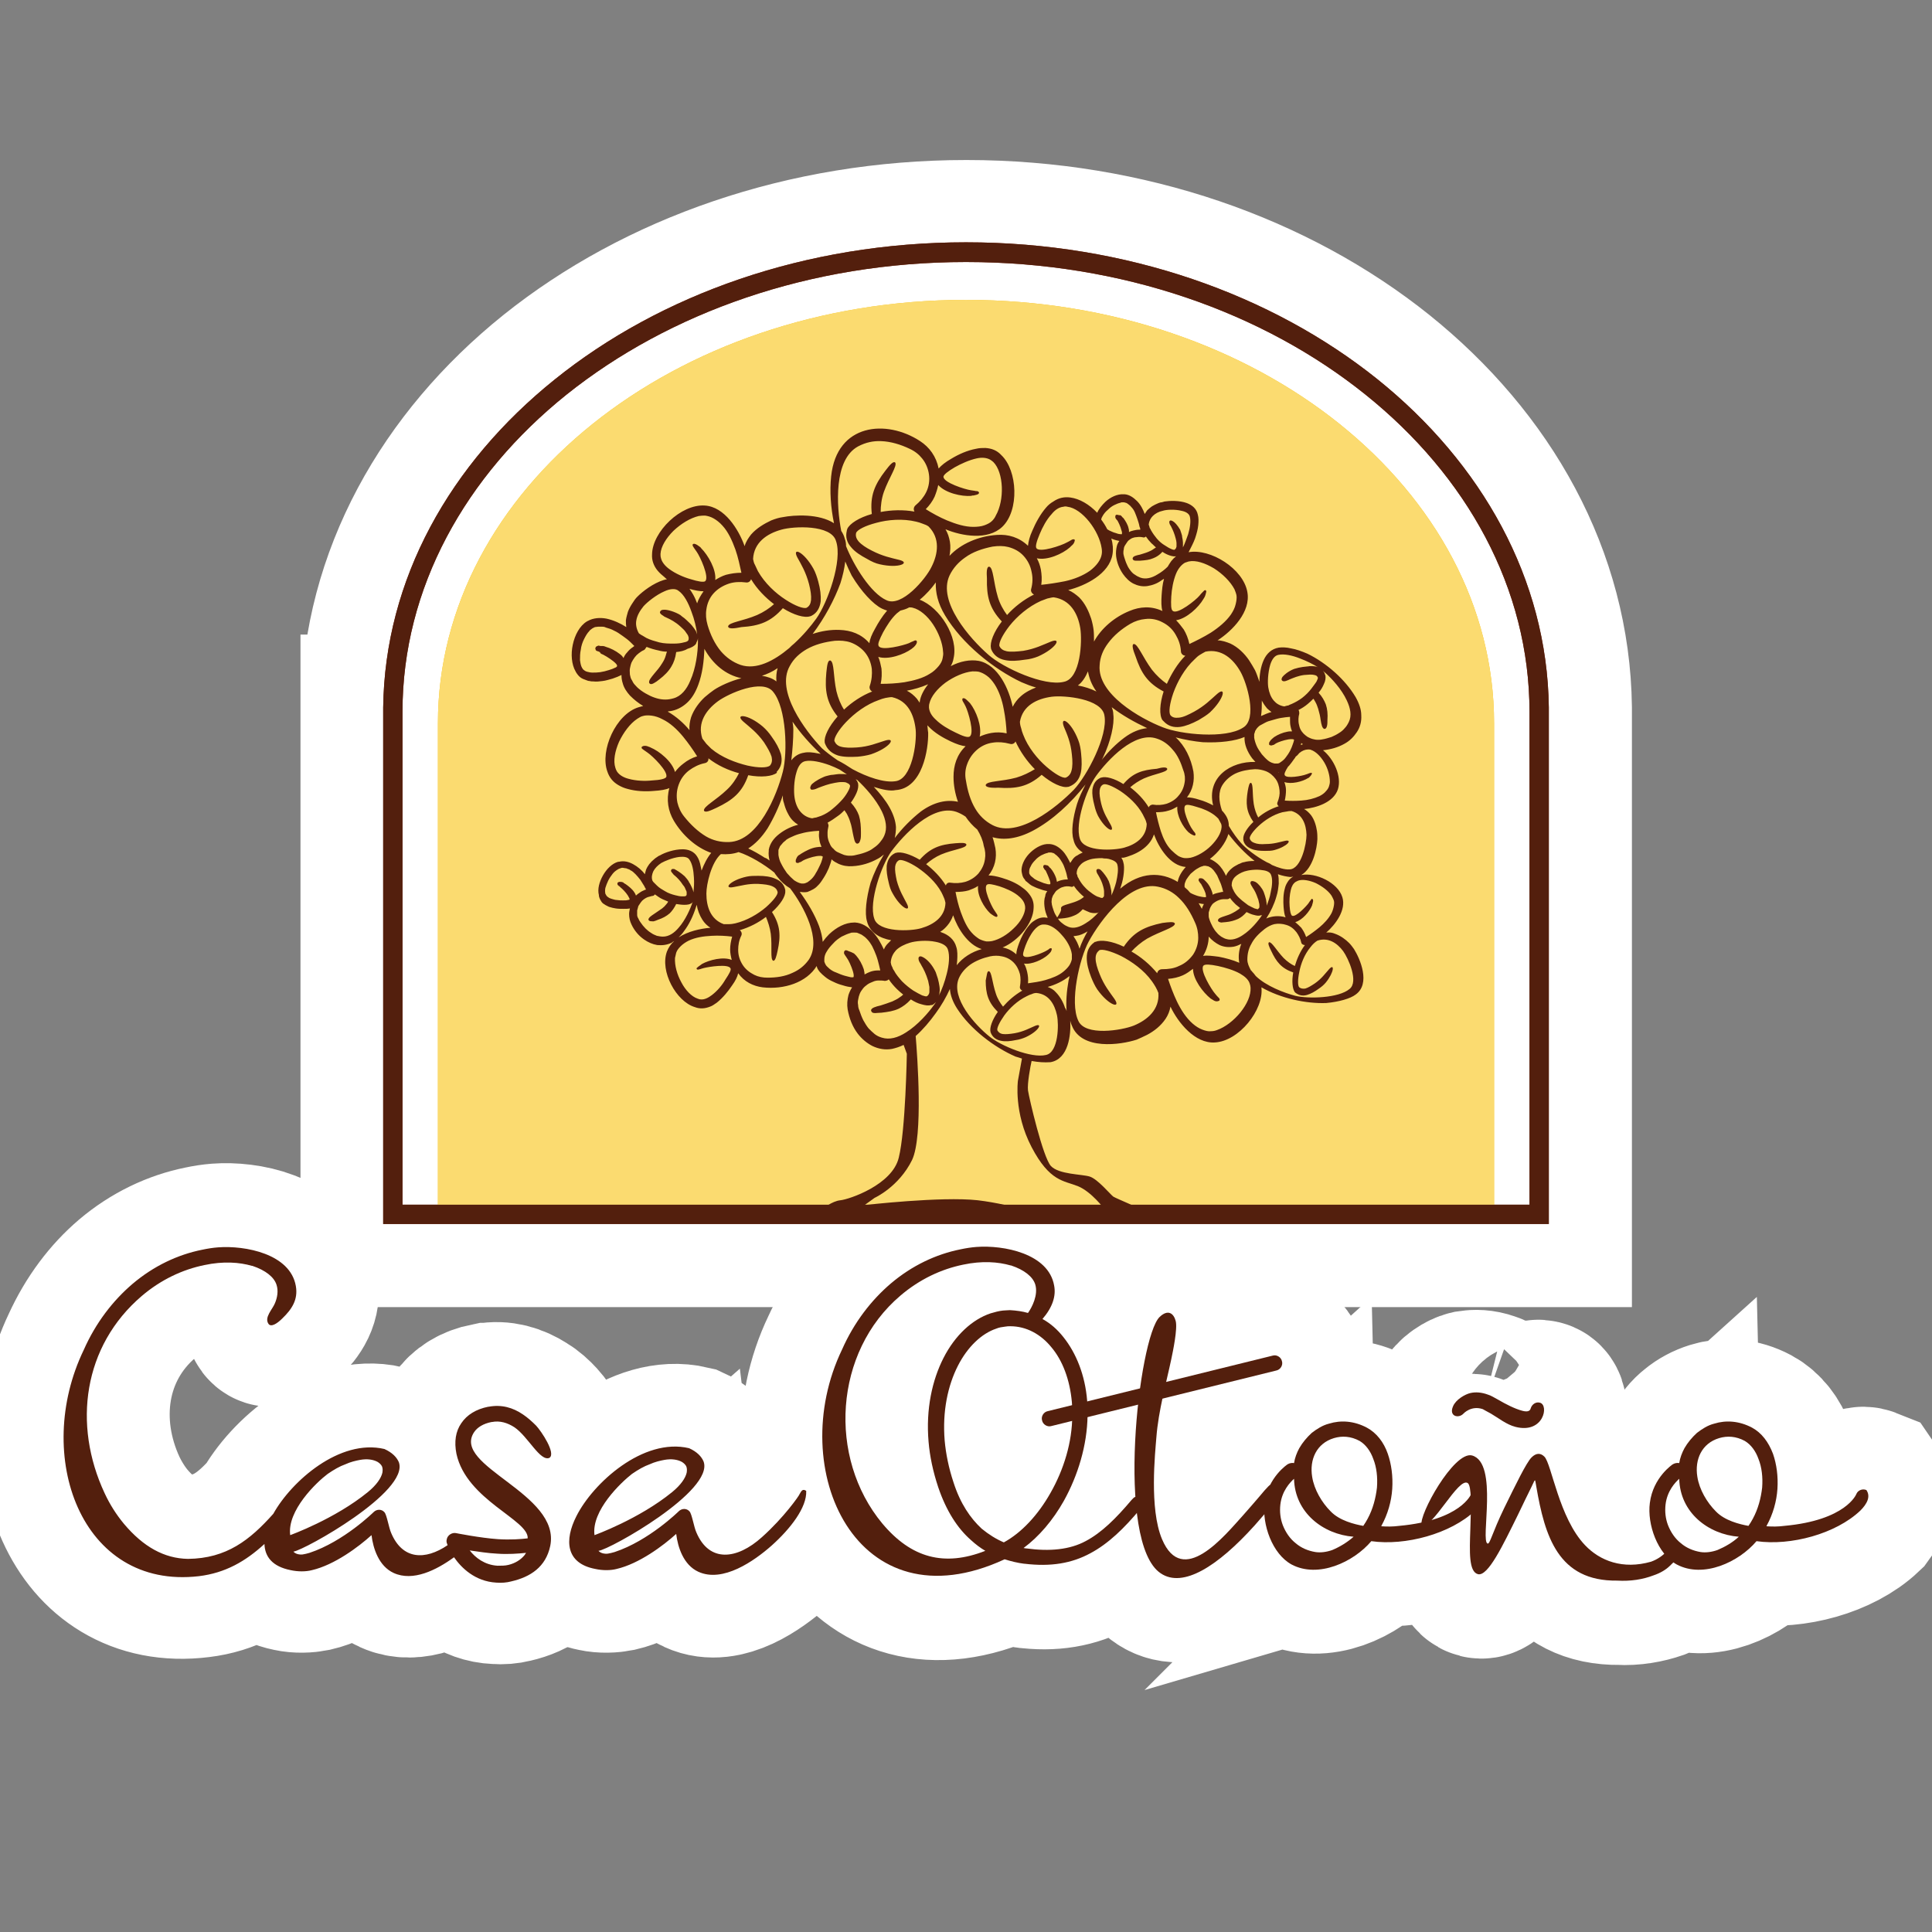
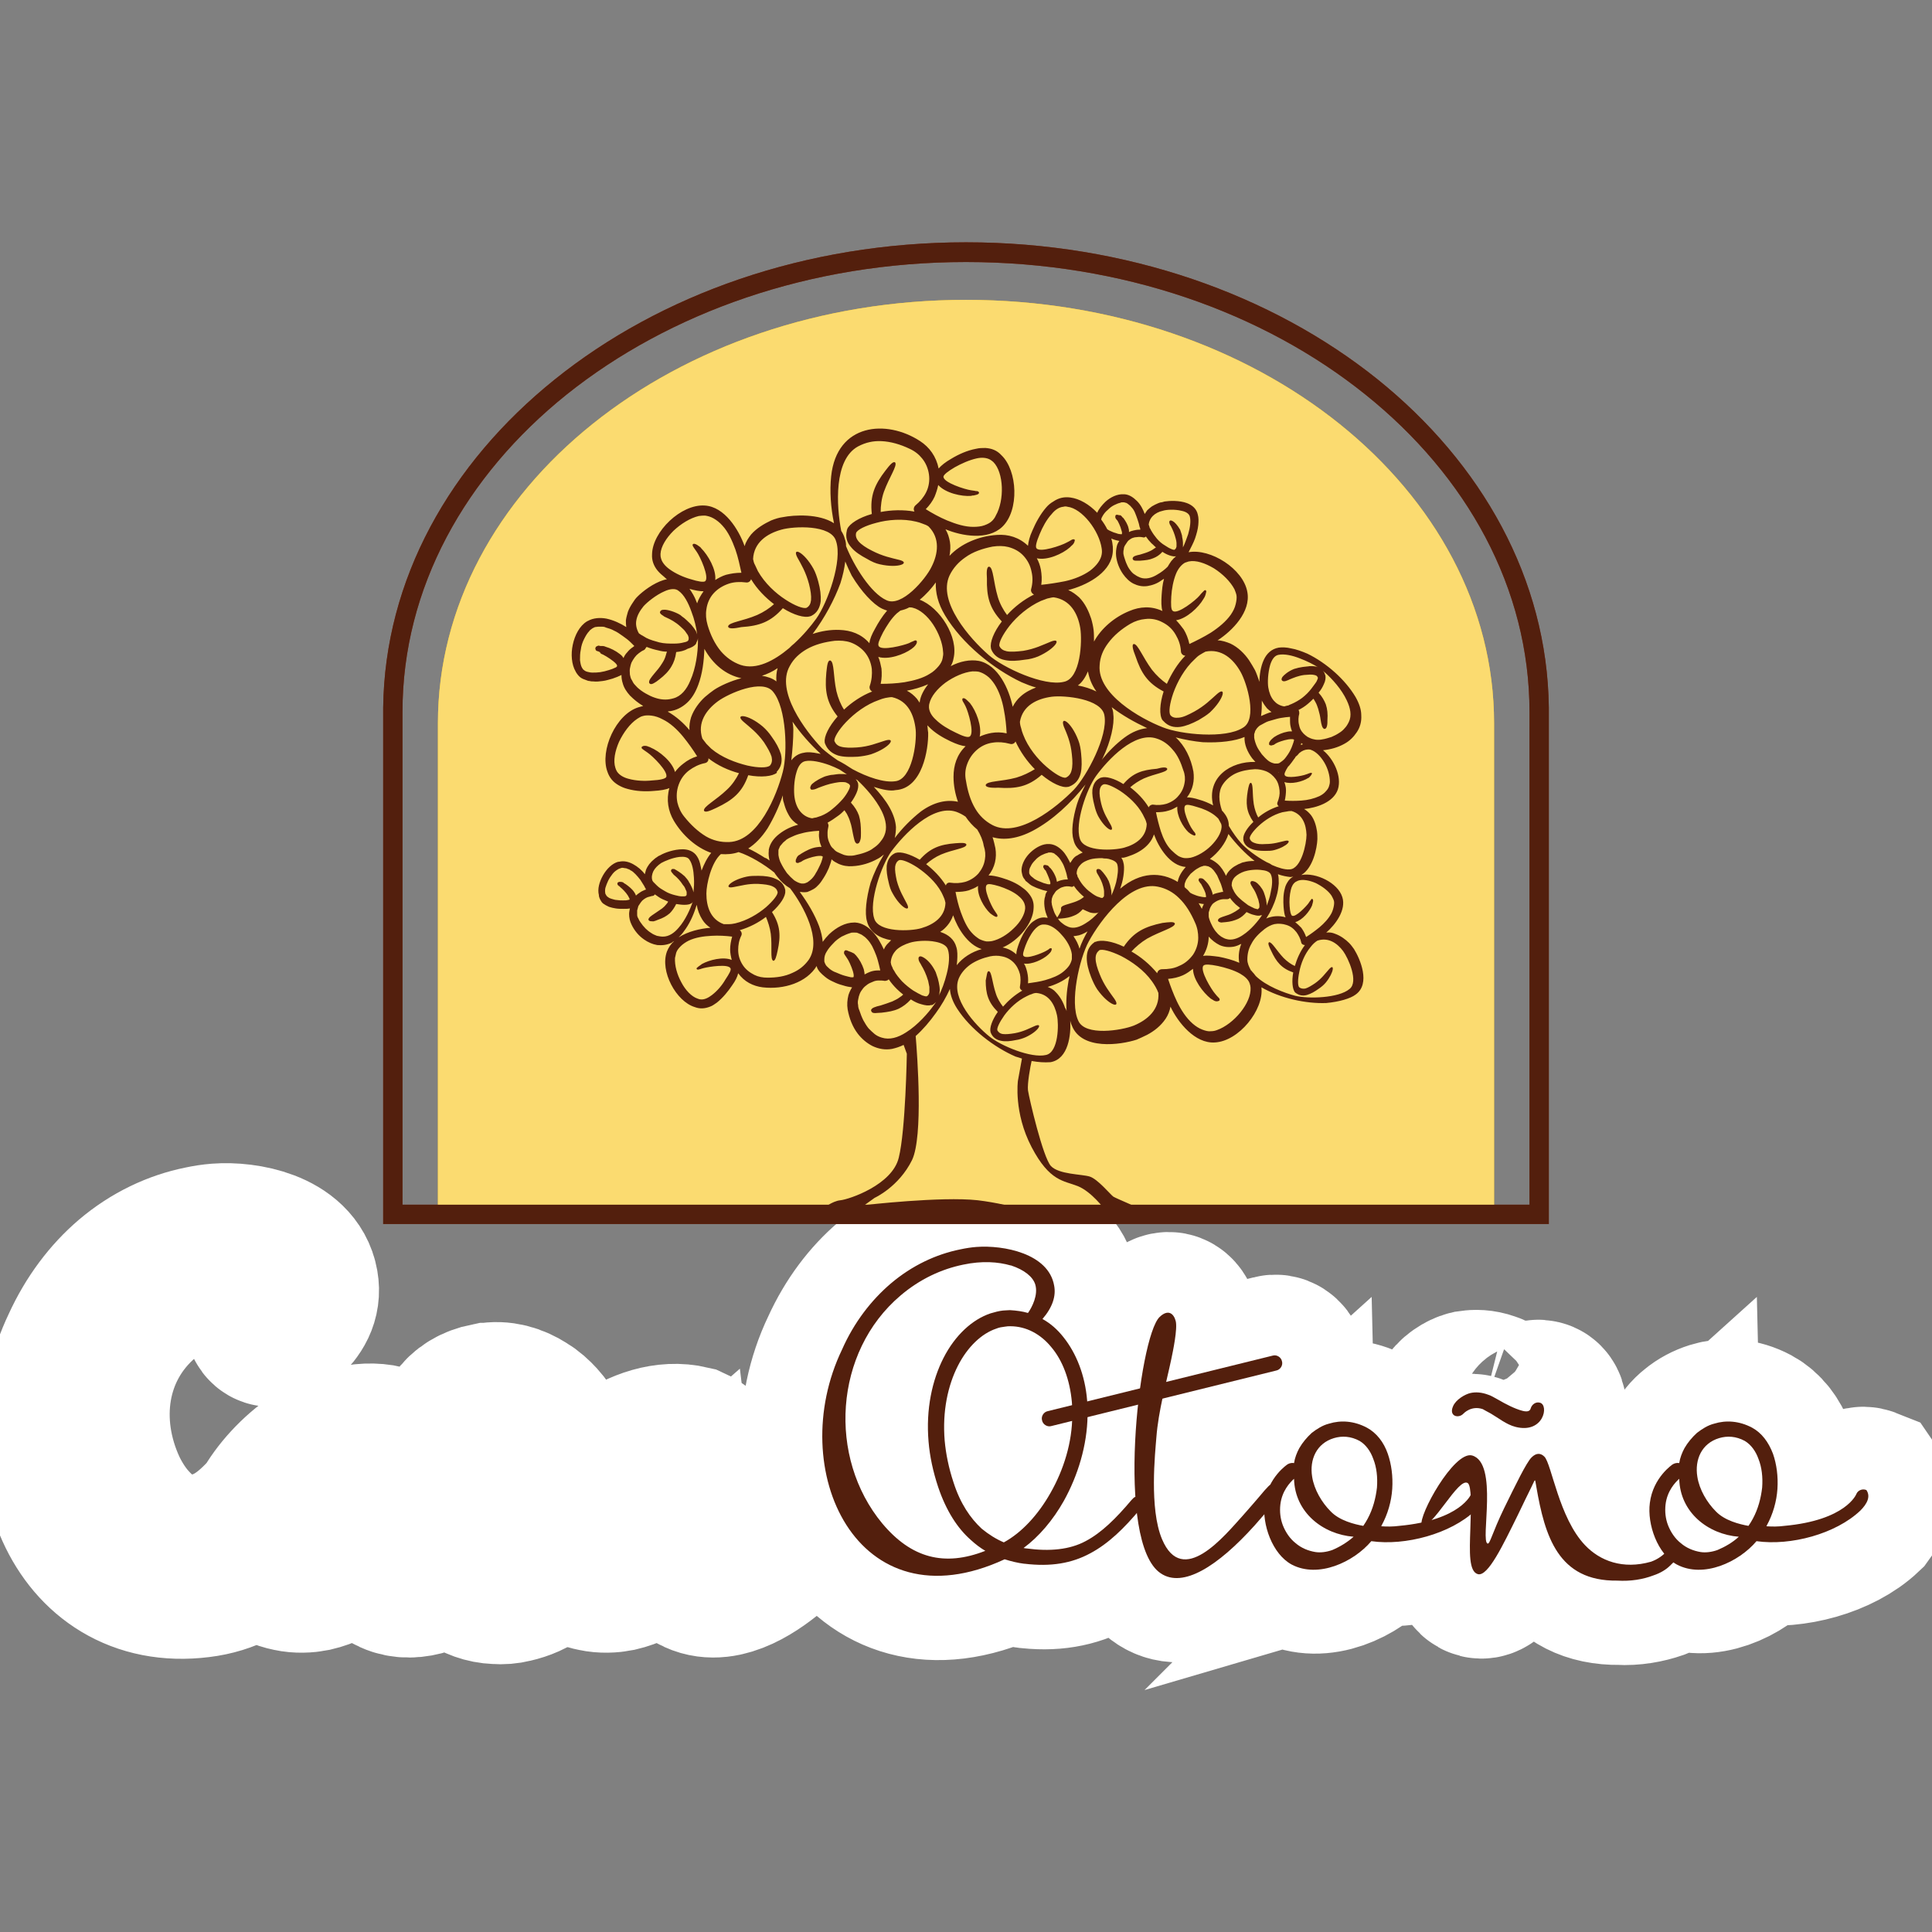
<svg xmlns="http://www.w3.org/2000/svg" version="1.1" id="Capa_1" x="0px" y="0px" viewBox="0 0 48 48" style="enable-background:new 0 0 48 48;" xml:space="preserve">
  <rect x="0" y="0" width="48" height="48" fill="#808080" stroke="none" />
  <style type="text/css">
	.st0{fill:#FFFFFF;stroke:#FFFFFF;stroke-width:4.109;stroke-miterlimit:10;}
	.st1{fill:#8E3920;}
	.st2{fill-rule:evenodd;clip-rule:evenodd;fill:#F7BF11;}
	.st3{fill:#531F0D;}
	.st4{fill-rule:evenodd;clip-rule:evenodd;fill:#FBDB70;}
</style>
  <g>
    <g>
      <g>
        <path class="st0" d="M38.03,34.99c-0.02,0.08-0.11,0.09-0.21,0.06c-0.19-0.05-0.42-0.17-0.59-0.27c-0.1-0.06-0.19-0.11-0.26-0.13     c-0.17-0.06-0.31-0.06-0.44-0.04c-0.13,0.03-0.35,0.16-0.43,0.33c-0.11,0.24,0.14,0.31,0.26,0.18c0,0,0.19-0.21,0.48-0.11     c0.04,0.01,0.11,0.05,0.2,0.11c0.19,0.11,0.38,0.27,0.61,0.33c0.7,0.17,0.84-0.55,0.61-0.6C38.16,34.82,38.06,34.88,38.03,34.99z     " />
-         <path class="st0" d="M46.37,37.02c-0.1-0.04-0.21,0-0.25,0.1c0,0-0.25,0.65-1.79,0.8c-0.15,0.01-0.3,0.02-0.44,0.01l0-0.01     c0.16-0.29,0.25-0.61,0.27-0.92c0.03-0.31-0.01-0.62-0.11-0.87c-0.11-0.29-0.28-0.52-0.52-0.65c-0.32-0.17-0.65-0.19-0.94-0.1     c-0.16,0.05-0.31,0.13-0.43,0.23c-0.13,0.1-0.23,0.23-0.31,0.38c-0.06,0.11-0.11,0.24-0.13,0.37c-0.05-0.01-0.11-0.01-0.16,0.03     c0,0-0.49,0.32-0.57,0.96c-0.05,0.41,0.09,0.94,0.38,1.28c-0.08,0.07-0.19,0.15-0.33,0.2c-0.7,0.2-1.27-0.03-1.64-0.41     c-0.65-0.68-0.83-2.02-1.01-2.2c-0.1-0.1-0.21-0.09-0.32,0.02c-0.14,0.13-0.41,0.69-0.68,1.26c-0.3,0.61-0.35,0.89-0.41,0.88     c-0.2-0.05,0.28-2.02-0.39-2.19c-0.42-0.11-1.22,1.29-1.26,1.66c-0.16,0.04-0.35,0.07-0.56,0.09c-0.15,0.01-0.3,0.02-0.44,0.01     l0-0.01c0.16-0.29,0.25-0.61,0.27-0.92c0.02-0.31-0.01-0.62-0.11-0.87c-0.11-0.29-0.28-0.52-0.52-0.65     c-0.32-0.17-0.65-0.19-0.94-0.1c-0.16,0.05-0.31,0.13-0.43,0.23c-0.13,0.1-0.23,0.23-0.31,0.38c-0.06,0.11-0.11,0.24-0.13,0.37     c-0.05-0.01-0.11-0.01-0.16,0.03c0,0-0.27,0.18-0.44,0.53c-0.01,0.01-0.03,0.02-0.04,0.03c-0.05,0.05-0.13,0.14-0.22,0.25     c-0.11,0.13-0.25,0.29-0.4,0.46c-0.47,0.51-1.51,1.8-2.02,0.6c-0.32-0.76-0.17-2.16-0.14-2.53c0.03-0.31,0.08-0.64,0.15-0.95     l2.84-0.7c0.1-0.03,0.17-0.13,0.14-0.23c-0.03-0.1-0.13-0.17-0.23-0.14l-2.65,0.66c0.05-0.2,0.09-0.39,0.13-0.57     c0.04-0.19,0.16-0.76,0.11-0.95c-0.05-0.19-0.19-0.3-0.4-0.1c-0.18,0.17-0.36,0.88-0.48,1.77l-1.31,0.32c0-0.01,0-0.01,0-0.02v0     c-0.05-0.63-0.27-1.18-0.59-1.58c-0.15-0.18-0.33-0.34-0.52-0.45c0.25-0.29,0.34-0.57,0.29-0.83c-0.14-0.8-1.26-1.01-1.93-0.96     c-0.13,0.01-0.26,0.03-0.4,0.06c-0.6,0.12-1.2,0.4-1.73,0.85c-0.48,0.41-0.9,0.96-1.21,1.64c-1.43,2.97,0.37,6.91,4.04,5.21     c0.16,0.05,0.32,0.09,0.48,0.11l0.01,0c0.66,0.09,1.18-0.01,1.64-0.26c0.42-0.23,0.78-0.57,1.16-1.01     c0.09,0.72,0.27,1.3,0.6,1.51c0.56,0.37,1.41-0.18,2.33-1.19c0.09-0.09,0.17-0.19,0.24-0.27c0.04,0.48,0.28,1.02,0.68,1.23     c0.65,0.35,1.53-0.06,1.98-0.58c0.81,0.12,1.86-0.15,2.49-0.68c0,0.12-0.01,0.26-0.01,0.39c-0.02,0.57-0.04,1.06,0.19,1.12     c0.25,0.06,0.63-0.72,0.99-1.47c0.12-0.25,0.24-0.49,0.34-0.7c0.1-0.21,0.09-0.23,0.12,0c0.21,1.22,0.54,2.35,2.01,2.33     c0.32,0.02,0.64-0.04,0.9-0.13c0.18-0.07,0.31-0.16,0.41-0.24c0.03-0.03,0.06-0.06,0.09-0.09c0.02,0.01,0.04,0.03,0.06,0.04     c0.65,0.35,1.53-0.06,1.98-0.58c0.85,0.12,1.97-0.18,2.58-0.76C46.4,37.36,46.48,37.18,46.37,37.02z M21.93,37.84     c-1.36-1.63-1.2-4.26,0.45-5.66c0.48-0.41,1.02-0.66,1.56-0.77c0.47-0.09,0.87-0.07,1.18,0.02l0.01,0     c0.33,0.1,0.54,0.28,0.6,0.47c0.09,0.26-0.08,0.57-0.18,0.71c-0.14-0.04-0.28-0.06-0.43-0.06c-0.06,0-0.12,0-0.17,0.01     c-0.1,0.01-0.2,0.03-0.31,0.07l0,0c-0.45,0.15-0.88,0.54-1.17,1.11c-0.28,0.55-0.44,1.26-0.37,2.08     c0.03,0.36,0.11,0.74,0.24,1.13c0.2,0.59,0.48,1.02,0.81,1.31c0.12,0.11,0.24,0.19,0.36,0.27C23.47,38.92,22.65,38.7,21.93,37.84     z M24.94,38.32c-0.19-0.08-0.38-0.19-0.55-0.35c-0.28-0.25-0.52-0.62-0.7-1.15c-0.12-0.36-0.19-0.71-0.22-1.04     c-0.06-0.73,0.08-1.38,0.33-1.86c0.24-0.47,0.59-0.8,0.95-0.92v0c0.07-0.02,0.14-0.04,0.22-0.05c0.05,0,0.09-0.01,0.13-0.01     c0.4,0,0.76,0.2,1.02,0.52c0.28,0.34,0.46,0.81,0.51,1.36c0,0.03,0,0.05,0,0.08l-0.6,0.15c-0.1,0.03-0.17,0.13-0.14,0.23     c0.03,0.1,0.13,0.17,0.23,0.14l0.51-0.13c-0.03,0.62-0.23,1.25-0.54,1.78C25.79,37.63,25.38,38.07,24.94,38.32z M28.1,37.27     c-0.38,0.45-0.74,0.8-1.14,1.02c-0.39,0.21-0.89,0.25-1.47,0.18l-0.01,0l-0.06-0.01c0.38-0.29,0.73-0.7,1-1.17     c0.35-0.62,0.57-1.35,0.59-2.07l1.25-0.31c-0.08,0.74-0.11,1.56-0.07,2.29C28.17,37.19,28.14,37.22,28.1,37.27z M33.08,38.51     c-0.14,0.05-0.28,0.07-0.42,0.05c-0.18-0.02-0.35-0.1-0.49-0.22c-0.14-0.12-0.25-0.27-0.32-0.45l0,0h0     c-0.06-0.15-0.08-0.33-0.06-0.51c0.04-0.34,0.24-0.55,0.34-0.64c0.02,0.85,0.72,1.38,1.48,1.44     C33.47,38.32,33.29,38.43,33.08,38.51z M34.21,36.96c-0.02,0.26-0.09,0.53-0.23,0.77c-0.02,0.04-0.09,0.14-0.11,0.18     c-0.22-0.04-0.58-0.13-0.81-0.36c-0.22-0.22-0.41-0.54-0.46-0.86c-0.07-0.43,0.11-0.83,0.54-0.96c0.2-0.06,0.43-0.05,0.64,0.07     c0.15,0.08,0.27,0.24,0.34,0.45C34.2,36.45,34.23,36.7,34.21,36.96z M35.57,37.76c0.31-0.31,0.73-1.04,0.91-0.9     c0.04,0.03,0.06,0.12,0.07,0.25c0,0,0,0,0,0C36.55,37.12,36.39,37.52,35.57,37.76z M42.65,38.51c-0.14,0.05-0.28,0.07-0.42,0.05     c-0.18-0.02-0.35-0.1-0.49-0.22c-0.14-0.12-0.25-0.27-0.32-0.45v0c-0.06-0.15-0.08-0.33-0.06-0.51c0.04-0.34,0.24-0.55,0.34-0.64     c0.02,0.85,0.72,1.38,1.48,1.44C43.04,38.32,42.86,38.43,42.65,38.51z M43.78,36.96c-0.02,0.26-0.09,0.53-0.23,0.77     c-0.02,0.04-0.09,0.14-0.11,0.18c-0.22-0.04-0.58-0.13-0.81-0.36c-0.22-0.22-0.41-0.54-0.46-0.86c-0.07-0.43,0.11-0.83,0.54-0.96     c0.2-0.06,0.43-0.05,0.64,0.07c0.15,0.08,0.27,0.24,0.34,0.45C43.77,36.45,43.8,36.7,43.78,36.96z" />
+         <path class="st0" d="M46.37,37.02c-0.1-0.04-0.21,0-0.25,0.1c0,0-0.25,0.65-1.79,0.8c-0.15,0.01-0.3,0.02-0.44,0.01l0-0.01     c0.16-0.29,0.25-0.61,0.27-0.92c0.03-0.31-0.01-0.62-0.11-0.87c-0.11-0.29-0.28-0.52-0.52-0.65c-0.32-0.17-0.65-0.19-0.94-0.1     c-0.16,0.05-0.31,0.13-0.43,0.23c-0.13,0.1-0.23,0.23-0.31,0.38c-0.06,0.11-0.11,0.24-0.13,0.37c-0.05-0.01-0.11-0.01-0.16,0.03     c0,0-0.49,0.32-0.57,0.96c-0.05,0.41,0.09,0.94,0.38,1.28c-0.08,0.07-0.19,0.15-0.33,0.2c-0.7,0.2-1.27-0.03-1.64-0.41     c-0.65-0.68-0.83-2.02-1.01-2.2c-0.1-0.1-0.21-0.09-0.32,0.02c-0.14,0.13-0.41,0.69-0.68,1.26c-0.3,0.61-0.35,0.89-0.41,0.88     c-0.2-0.05,0.28-2.02-0.39-2.19c-0.42-0.11-1.22,1.29-1.26,1.66c-0.16,0.04-0.35,0.07-0.56,0.09c-0.15,0.01-0.3,0.02-0.44,0.01     l0-0.01c0.16-0.29,0.25-0.61,0.27-0.92c0.02-0.31-0.01-0.62-0.11-0.87c-0.11-0.29-0.28-0.52-0.52-0.65     c-0.32-0.17-0.65-0.19-0.94-0.1c-0.16,0.05-0.31,0.13-0.43,0.23c-0.13,0.1-0.23,0.23-0.31,0.38c-0.06,0.11-0.11,0.24-0.13,0.37     c-0.05-0.01-0.11-0.01-0.16,0.03c0,0-0.27,0.18-0.44,0.53c-0.01,0.01-0.03,0.02-0.04,0.03c-0.05,0.05-0.13,0.14-0.22,0.25     c-0.11,0.13-0.25,0.29-0.4,0.46c-0.47,0.51-1.51,1.8-2.02,0.6c-0.32-0.76-0.17-2.16-0.14-2.53c0.03-0.31,0.08-0.64,0.15-0.95     l2.84-0.7c0.1-0.03,0.17-0.13,0.14-0.23c-0.03-0.1-0.13-0.17-0.23-0.14l-2.65,0.66c0.05-0.2,0.09-0.39,0.13-0.57     c0.04-0.19,0.16-0.76,0.11-0.95c-0.05-0.19-0.19-0.3-0.4-0.1c-0.18,0.17-0.36,0.88-0.48,1.77l-1.31,0.32c0-0.01,0-0.01,0-0.02v0     c-0.05-0.63-0.27-1.18-0.59-1.58c-0.15-0.18-0.33-0.34-0.52-0.45c0.25-0.29,0.34-0.57,0.29-0.83c-0.14-0.8-1.26-1.01-1.93-0.96     c-0.13,0.01-0.26,0.03-0.4,0.06c-0.6,0.12-1.2,0.4-1.73,0.85c-0.48,0.41-0.9,0.96-1.21,1.64c-1.43,2.97,0.37,6.91,4.04,5.21     c0.16,0.05,0.32,0.09,0.48,0.11l0.01,0c0.66,0.09,1.18-0.01,1.64-0.26c0.42-0.23,0.78-0.57,1.16-1.01     c0.09,0.72,0.27,1.3,0.6,1.51c0.56,0.37,1.41-0.18,2.33-1.19c0.09-0.09,0.17-0.19,0.24-0.27c0.04,0.48,0.28,1.02,0.68,1.23     c0.65,0.35,1.53-0.06,1.98-0.58c0.81,0.12,1.86-0.15,2.49-0.68c0,0.12-0.01,0.26-0.01,0.39c-0.02,0.57-0.04,1.06,0.19,1.12     c0.25,0.06,0.63-0.72,0.99-1.47c0.12-0.25,0.24-0.49,0.34-0.7c0.1-0.21,0.09-0.23,0.12,0c0.21,1.22,0.54,2.35,2.01,2.33     c0.32,0.02,0.64-0.04,0.9-0.13c0.18-0.07,0.31-0.16,0.41-0.24c0.03-0.03,0.06-0.06,0.09-0.09c0.02,0.01,0.04,0.03,0.06,0.04     c0.65,0.35,1.53-0.06,1.98-0.58c0.85,0.12,1.97-0.18,2.58-0.76C46.4,37.36,46.48,37.18,46.37,37.02z M21.93,37.84     c-1.36-1.63-1.2-4.26,0.45-5.66c0.48-0.41,1.02-0.66,1.56-0.77c0.47-0.09,0.87-0.07,1.18,0.02l0.01,0     c0.33,0.1,0.54,0.28,0.6,0.47c0.09,0.26-0.08,0.57-0.18,0.71c-0.14-0.04-0.28-0.06-0.43-0.06c-0.06,0-0.12,0-0.17,0.01     c-0.1,0.01-0.2,0.03-0.31,0.07l0,0c-0.45,0.15-0.88,0.54-1.17,1.11c-0.28,0.55-0.44,1.26-0.37,2.08     c0.03,0.36,0.11,0.74,0.24,1.13c0.2,0.59,0.48,1.02,0.81,1.31c0.12,0.11,0.24,0.19,0.36,0.27C23.47,38.92,22.65,38.7,21.93,37.84     z M24.94,38.32c-0.19-0.08-0.38-0.19-0.55-0.35c-0.28-0.25-0.52-0.62-0.7-1.15c-0.12-0.36-0.19-0.71-0.22-1.04     c-0.06-0.73,0.08-1.38,0.33-1.86c0.24-0.47,0.59-0.8,0.95-0.92v0c0.07-0.02,0.14-0.04,0.22-0.05c0.05,0,0.09-0.01,0.13-0.01     c0.4,0,0.76,0.2,1.02,0.52c0.28,0.34,0.46,0.81,0.51,1.36c0,0.03,0,0.05,0,0.08l-0.6,0.15c-0.1,0.03-0.17,0.13-0.14,0.23     c0.03,0.1,0.13,0.17,0.23,0.14l0.51-0.13c-0.03,0.62-0.23,1.25-0.54,1.78C25.79,37.63,25.38,38.07,24.94,38.32z M28.1,37.27     c-0.38,0.45-0.74,0.8-1.14,1.02c-0.39,0.21-0.89,0.25-1.47,0.18l-0.01,0l-0.06-0.01c0.38-0.29,0.73-0.7,1-1.17     c0.35-0.62,0.57-1.35,0.59-2.07l1.25-0.31c-0.08,0.74-0.11,1.56-0.07,2.29C28.17,37.19,28.14,37.22,28.1,37.27z M33.08,38.51     c-0.14,0.05-0.28,0.07-0.42,0.05c-0.18-0.02-0.35-0.1-0.49-0.22c-0.14-0.12-0.25-0.27-0.32-0.45l0,0h0     c-0.06-0.15-0.08-0.33-0.06-0.51c0.04-0.34,0.24-0.55,0.34-0.64c0.02,0.85,0.72,1.38,1.48,1.44     C33.47,38.32,33.29,38.43,33.08,38.51z M34.21,36.96c-0.02,0.26-0.09,0.53-0.23,0.77c-0.02,0.04-0.09,0.14-0.11,0.18     c-0.22-0.04-0.58-0.13-0.81-0.36c-0.22-0.22-0.41-0.54-0.46-0.86c-0.07-0.43,0.11-0.83,0.54-0.96c0.2-0.06,0.43-0.05,0.64,0.07     c0.15,0.08,0.27,0.24,0.34,0.45C34.2,36.45,34.23,36.7,34.21,36.96z M35.57,37.76c0.31-0.31,0.73-1.04,0.91-0.9     c0.04,0.03,0.06,0.12,0.07,0.25C36.55,37.12,36.39,37.52,35.57,37.76z M42.65,38.51c-0.14,0.05-0.28,0.07-0.42,0.05     c-0.18-0.02-0.35-0.1-0.49-0.22c-0.14-0.12-0.25-0.27-0.32-0.45v0c-0.06-0.15-0.08-0.33-0.06-0.51c0.04-0.34,0.24-0.55,0.34-0.64     c0.02,0.85,0.72,1.38,1.48,1.44C43.04,38.32,42.86,38.43,42.65,38.51z M43.78,36.96c-0.02,0.26-0.09,0.53-0.23,0.77     c-0.02,0.04-0.09,0.14-0.11,0.18c-0.22-0.04-0.58-0.13-0.81-0.36c-0.22-0.22-0.41-0.54-0.46-0.86c-0.07-0.43,0.11-0.83,0.54-0.96     c0.2-0.06,0.43-0.05,0.64,0.07c0.15,0.08,0.27,0.24,0.34,0.45C43.77,36.45,43.8,36.7,43.78,36.96z" />
        <path class="st0" d="M19.86,37.13c0,0.02-0.38,0.57-0.93,1.06c-0.63,0.56-1.31,0.64-1.63-0.12c-0.05-0.13-0.11-0.46-0.17-0.52     c-0.08-0.08-0.2-0.08-0.27,0c0,0-0.74,0.73-1.59,1.01c-0.06,0.02-0.11,0.03-0.17,0.04c-0.19,0.03-0.25-0.1-0.23-0.07     c0.28-0.03,2.88-1.49,2.62-2.22c-0.04-0.12-0.16-0.24-0.36-0.33c-1.15-0.27-2.39,0.86-2.8,1.69c-0.3,0.59-0.26,1.17,0.47,1.31     c0.18,0.04,0.38,0.03,0.53,0c0.57-0.13,1.16-0.59,1.48-0.87c0.04,0.33,0.17,0.77,0.55,0.94c0.61,0.28,1.38-0.27,1.82-0.65     c0.47-0.42,0.88-0.95,0.86-1.36C19.94,36.98,19.92,37.04,19.86,37.13z M14.77,38.14c-0.08-0.61,0.66-1.31,0.93-1.51     c0.15-0.11,0.3-0.19,0.44-0.24c0.14-0.05,0.26-0.09,0.37-0.11c0.17-0.03,0.33-0.01,0.43,0.05c0.05,0.03,0.09,0.07,0.11,0.11     c0.02,0.04,0.03,0.09,0.01,0.16c-0.03,0.13-0.14,0.3-0.36,0.48C15.88,37.74,14.78,38.14,14.77,38.14z" />
        <path class="st0" d="M12.21,35.3L12.21,35.3c0.21-0.04,0.4,0.02,0.57,0.13c0.35,0.23,0.65,0.86,0.87,0.76     c0.18-0.11-0.2-0.66-0.33-0.8c-0.1-0.11-0.21-0.21-0.33-0.28c-0.25-0.16-0.53-0.25-0.85-0.19l-0.01,0     c-0.3,0.06-0.53,0.2-0.67,0.41c-0.14,0.2-0.18,0.46-0.12,0.76c0.24,1.15,1.8,1.64,1.77,2.1c-0.17,0.02-0.42,0.04-0.74,0.02     c-0.44-0.03-1.04-0.15-1.04-0.15c-0.1-0.02-0.21,0.04-0.23,0.15c-0.01,0.04,0,0.09,0.01,0.12l0.01,0.03     c-0.56,0.38-1.12,0.36-1.4-0.3c-0.05-0.13-0.11-0.46-0.17-0.52c-0.08-0.08-0.2-0.08-0.27,0c0,0-0.74,0.73-1.59,1.01     c-0.06,0.02-0.11,0.03-0.17,0.04c-0.19,0.03-0.25-0.1-0.23-0.07c0.28-0.03,2.88-1.49,2.62-2.22c-0.04-0.12-0.16-0.24-0.36-0.33     c-1.11-0.26-2.32,0.8-2.76,1.61c-0.58,0.65-1.16,1.11-2.12,1.12c-0.59-0.01-1.11-0.3-1.59-0.87c-0.19-0.23-0.35-0.49-0.48-0.76     c-0.79-1.7-0.53-3.66,0.92-4.9c0.48-0.41,1.02-0.66,1.56-0.77c0.47-0.09,0.87-0.07,1.18,0.02l0.01,0c0.33,0.1,0.54,0.28,0.6,0.47     c0.05,0.15,0.01,0.32-0.04,0.46c-0.06,0.15-0.27,0.36-0.16,0.51c0.07,0.09,0.21,0.01,0.34-0.13c0.24-0.23,0.4-0.47,0.34-0.81     c-0.14-0.8-1.27-1.01-1.93-0.96c-0.13,0.01-0.26,0.03-0.4,0.06c-0.6,0.12-1.2,0.4-1.73,0.85c-0.48,0.41-0.9,0.96-1.21,1.64     C0.82,36.15,2,39.5,4.95,39.13c0.66-0.08,1.16-0.37,1.63-0.8c0.01,0.32,0.2,0.56,0.65,0.65c0.18,0.04,0.38,0.03,0.53,0     c0.57-0.13,1.16-0.59,1.48-0.87c0.04,0.33,0.17,0.77,0.55,0.94c0.48,0.22,1.06-0.07,1.5-0.39c0.18,0.27,0.52,0.61,1.05,0.63     c0.13,0.01,0.25,0,0.37-0.03c0.48-0.11,0.86-0.36,0.97-0.88c0.27-1.31-2.46-1.98-1.89-2.83C11.87,35.43,12.01,35.34,12.21,35.3z      M7.21,38.14c-0.08-0.61,0.65-1.31,0.93-1.51c0.15-0.11,0.3-0.19,0.44-0.24c0.14-0.05,0.26-0.09,0.37-0.11     c0.17-0.03,0.33-0.01,0.43,0.05c0.05,0.03,0.09,0.07,0.11,0.11c0.02,0.04,0.02,0.09,0.01,0.16c-0.03,0.13-0.14,0.3-0.36,0.48     C8.32,37.74,7.21,38.14,7.21,38.14z M13.03,38.63c-0.09,0.12-0.23,0.21-0.4,0.24c-0.08,0.02-0.17,0.03-0.27,0.02     c-0.32-0.02-0.55-0.2-0.69-0.38c0.21,0.03,0.46,0.07,0.68,0.08c0.26,0.02,0.53,0,0.72-0.02C13.06,38.6,13.04,38.62,13.03,38.63z" />
-         <path class="st0" d="M9.52,17.82v12.36v0.24h0.24h28.49h0.24v-0.24V17.82v-0.13l0,0l0-0.04v-0.07h0     c-0.04-3.19-1.66-6.06-4.26-8.15c-2.62-2.1-6.23-3.4-10.22-3.4s-7.6,1.3-10.22,3.4c-2.6,2.09-4.22,4.97-4.26,8.15h0v0.07l0,0.04     l0,0V17.82z M10,17.68c0-3.08,1.56-5.87,4.08-7.89c2.54-2.03,6.04-3.29,9.92-3.29c3.88,0,7.38,1.26,9.92,3.29     c2.52,2.02,4.08,4.81,4.08,7.89h0l0,0.06l0,0.07v0h0v0.02l0,0.22h0v11.88h-0.88V18.09h0c0-0.04,0-0.08,0-0.12     c0-5.81-5.87-10.52-13.12-10.52c-7.25,0-13.12,4.71-13.12,10.52c0,0.04,0,0.08,0,0.12h0v11.85H10V18.06h0l0-0.22v-0.02h0v0     l0-0.07L10,17.68L10,17.68z" />
      </g>
      <g>
        <path class="st1" d="M33.92,9.8C31.38,7.76,27.88,6.51,24,6.51c-3.88,0-7.38,1.26-9.92,3.29C11.56,11.82,10,14.61,10,17.68h0     l0,0.06l0,0.07v0h0v0.02l0,0.22h0v11.88h28V18.06h0l0-0.22v-0.02h0v0l0-0.07l0-0.06h0C38,14.61,36.44,11.82,33.92,9.8 M24,6.02     c3.99,0,7.6,1.3,10.22,3.4c2.6,2.09,4.22,4.97,4.26,8.15h0v0.07l0,0.04l0,0v0.13v12.36v0.24h-0.24H9.76H9.52v-0.24V17.82v-0.13     l0,0l0-0.04v-0.07h0c0.04-3.19,1.66-6.06,4.26-8.15C16.4,7.32,20.01,6.02,24,6.02z" />
        <path class="st2" d="M24,7.45c7.25,0,13.12,4.71,13.12,10.52c0,0.04,0,0.08,0,0.12h0v11.87H10.88V18.09h0c0-0.04,0-0.08,0-0.12     C10.88,12.16,16.76,7.45,24,7.45" />
        <path class="st3" d="M24.94,38.32c0.44-0.24,0.85-0.68,1.16-1.23c0.33-0.58,0.54-1.26,0.54-1.93v0c0-0.11,0-0.22-0.01-0.33l0,0     c-0.05-0.55-0.23-1.03-0.51-1.36c-0.26-0.32-0.62-0.52-1.02-0.52c-0.04,0-0.08,0-0.13,0.01c-0.08,0.01-0.15,0.02-0.22,0.05l0,0v0     c-0.36,0.12-0.71,0.45-0.95,0.92c-0.25,0.49-0.39,1.13-0.33,1.86c0.03,0.33,0.1,0.68,0.22,1.04c0.17,0.53,0.42,0.89,0.7,1.15     C24.56,38.12,24.75,38.24,24.94,38.32 M25.9,32.77c0.2,0.11,0.37,0.26,0.52,0.45c0.32,0.4,0.54,0.95,0.59,1.58l0,0v0     c0.01,0.12,0.01,0.24,0.01,0.37v0c-0.01,0.74-0.24,1.49-0.59,2.12c-0.27,0.48-0.62,0.89-1,1.17l0.06,0.01l0.01,0     c0.58,0.08,1.08,0.03,1.47-0.18c0.4-0.21,0.76-0.57,1.14-1.02c0.07-0.08,0.12-0.12,0.2-0.05c0.08,0.07,0.09,0.19,0.02,0.27     c-0.4,0.48-0.79,0.86-1.24,1.1c-0.46,0.25-0.98,0.34-1.64,0.26l-0.01,0c-0.16-0.02-0.32-0.06-0.48-0.11     c-3.67,1.7-5.47-2.24-4.04-5.21c0.3-0.68,0.73-1.23,1.21-1.64c0.53-0.45,1.13-0.73,1.73-0.85c0.14-0.03,0.27-0.05,0.4-0.06     c0.67-0.05,1.79,0.16,1.93,0.96C26.24,32.2,26.15,32.48,25.9,32.77z M25.54,32.62c0.1-0.14,0.26-0.45,0.18-0.71     c-0.06-0.19-0.27-0.36-0.6-0.47l-0.01,0c-0.31-0.09-0.71-0.12-1.18-0.02c-0.54,0.11-1.08,0.36-1.56,0.77     c-1.65,1.4-1.81,4.02-0.45,5.66c0.72,0.86,1.54,1.08,2.56,0.68c-0.12-0.07-0.24-0.16-0.36-0.27c-0.33-0.29-0.61-0.72-0.81-1.31     c-0.13-0.39-0.21-0.77-0.24-1.13c-0.07-0.81,0.09-1.53,0.37-2.08c0.29-0.57,0.72-0.96,1.17-1.11l0,0     c0.1-0.03,0.21-0.06,0.31-0.07c0.05,0,0.11-0.01,0.17-0.01C25.26,32.56,25.4,32.58,25.54,32.62z" />
        <path class="st3" d="M26.12,35.43c-0.1,0.03-0.21-0.04-0.23-0.14c-0.03-0.1,0.04-0.21,0.14-0.23l5.59-1.38     c0.1-0.03,0.21,0.04,0.23,0.14c0.03,0.1-0.04,0.21-0.14,0.23L26.12,35.43z" />
        <path class="st3" d="M28.81,32.72c0.21-0.2,0.35-0.09,0.4,0.1c0.05,0.19-0.07,0.76-0.11,0.95c-0.12,0.57-0.32,1.28-0.37,1.94     c-0.03,0.38-0.18,1.77,0.14,2.53c0.51,1.21,1.55-0.08,2.02-0.6c0.15-0.17,0.29-0.33,0.4-0.46c0.09-0.11,0.17-0.2,0.22-0.25     c0.07-0.08,0.19-0.08,0.27-0.01c0.08,0.07,0.08,0.19,0.01,0.27c-0.07,0.08-0.13,0.15-0.21,0.24c-0.12,0.14-0.26,0.3-0.41,0.47     c-0.92,1.02-1.78,1.56-2.33,1.19C27.7,38.34,28.29,33.22,28.81,32.72" />
        <path class="st3" d="M33.87,37.91c0.03-0.04,0.09-0.14,0.11-0.18c0.13-0.24,0.2-0.51,0.23-0.77c0.02-0.26-0.01-0.51-0.09-0.71     c-0.07-0.2-0.19-0.36-0.34-0.45c-0.22-0.12-0.44-0.13-0.64-0.07c-0.43,0.13-0.61,0.53-0.54,0.96c0.05,0.32,0.24,0.64,0.46,0.86     C33.28,37.78,33.65,37.87,33.87,37.91 M33.63,38.18c-0.76-0.06-1.46-0.6-1.48-1.44c-0.1,0.09-0.3,0.3-0.34,0.64     c-0.02,0.18,0,0.35,0.06,0.51h0l0,0c0.07,0.18,0.18,0.34,0.32,0.45c0.14,0.12,0.31,0.19,0.49,0.22c0.13,0.02,0.28,0,0.42-0.05     C33.29,38.43,33.47,38.32,33.63,38.18z M36.55,37.12c0.04-0.1,0.15-0.14,0.25-0.1c0.11,0.16,0.03,0.34-0.15,0.51     c-0.61,0.58-1.74,0.88-2.58,0.76c-0.44,0.52-1.32,0.93-1.98,0.58c-0.48-0.26-0.74-1-0.67-1.53c0.08-0.64,0.57-0.96,0.57-0.96     c0.05-0.03,0.11-0.04,0.16-0.03c0.02-0.13,0.07-0.26,0.13-0.37c0.08-0.14,0.19-0.27,0.31-0.38c0.13-0.1,0.27-0.19,0.43-0.23     c0.29-0.09,0.62-0.07,0.94,0.1c0.24,0.13,0.42,0.36,0.52,0.65c0.09,0.26,0.13,0.56,0.11,0.87c-0.02,0.31-0.11,0.63-0.27,0.92     l0,0.01c0.14,0.01,0.29,0.01,0.44-0.01C36.3,37.77,36.55,37.12,36.55,37.12z" />
        <path class="st3" d="M35.32,37.89c-0.08-0.24,0.8-1.84,1.25-1.73c0.67,0.18,0.2,2.14,0.39,2.19c0.06,0.01,0.11-0.26,0.41-0.88     c0.28-0.57,0.55-1.13,0.68-1.26c0.11-0.11,0.22-0.12,0.32-0.02c0.18,0.18,0.36,1.52,1.01,2.2c0.37,0.39,0.94,0.61,1.64,0.41     c0.36-0.13,0.49-0.4,0.49-0.4c0.16-0.18,0.54-0.01-0.02,0.5c-0.09,0.09-0.23,0.18-0.41,0.24c-0.26,0.1-0.57,0.15-0.9,0.13     c-1.47,0.02-1.8-1.11-2.01-2.33c-0.04-0.23-0.02-0.2-0.12,0c-0.1,0.2-0.22,0.45-0.34,0.7c-0.37,0.75-0.74,1.53-0.99,1.47     c-0.23-0.06-0.21-0.55-0.19-1.12c0.02-0.59,0.03-1.06-0.06-1.14C36.24,36.67,35.58,38.02,35.32,37.89" />
        <path class="st3" d="M36.36,35.12c-0.12,0.13-0.37,0.07-0.26-0.18c0.07-0.17,0.3-0.3,0.43-0.33c0.13-0.03,0.28-0.02,0.44,0.04     c0.07,0.02,0.15,0.07,0.26,0.13c0.17,0.1,0.4,0.22,0.59,0.27c0.11,0.03,0.19,0.02,0.21-0.06c0.03-0.1,0.13-0.17,0.23-0.14     c0.23,0.06,0.09,0.78-0.61,0.6c-0.23-0.06-0.42-0.22-0.61-0.33c-0.09-0.05-0.17-0.09-0.2-0.11     C36.55,34.91,36.36,35.12,36.36,35.12" />
        <path class="st3" d="M43.44,37.91c0.03-0.04,0.09-0.14,0.11-0.18c0.13-0.24,0.2-0.51,0.23-0.77c0.02-0.26-0.01-0.51-0.09-0.71     c-0.07-0.2-0.19-0.36-0.34-0.45c-0.22-0.12-0.44-0.13-0.64-0.07c-0.43,0.13-0.61,0.53-0.54,0.96c0.05,0.32,0.24,0.64,0.46,0.86     C42.85,37.78,43.22,37.87,43.44,37.91 M43.2,38.18c-0.76-0.06-1.46-0.6-1.48-1.44c-0.1,0.09-0.3,0.3-0.34,0.64     c-0.02,0.18,0,0.35,0.06,0.51l0,0v0c0.07,0.18,0.18,0.34,0.32,0.45c0.14,0.12,0.31,0.19,0.49,0.22c0.13,0.02,0.28,0,0.42-0.05     C42.86,38.43,43.05,38.32,43.2,38.18z M46.12,37.12c0.04-0.1,0.16-0.14,0.25-0.1c0.11,0.16,0.02,0.34-0.15,0.51     c-0.61,0.58-1.73,0.88-2.58,0.76c-0.44,0.52-1.32,0.93-1.98,0.58c-0.48-0.26-0.74-1-0.67-1.53c0.08-0.64,0.57-0.96,0.57-0.96     c0.05-0.03,0.11-0.04,0.16-0.03c0.02-0.13,0.07-0.26,0.13-0.37c0.08-0.14,0.19-0.27,0.31-0.38c0.13-0.1,0.27-0.19,0.43-0.23     c0.29-0.09,0.62-0.07,0.94,0.1c0.24,0.13,0.41,0.36,0.52,0.65c0.09,0.26,0.13,0.56,0.11,0.87c-0.02,0.31-0.11,0.63-0.27,0.92     l0,0.01c0.14,0.01,0.29,0.01,0.44-0.01C45.87,37.77,46.12,37.12,46.12,37.12z" />
-         <path class="st3" d="M14.77,38.14c0,0,1.11-0.4,1.93-1.07c0.22-0.18,0.33-0.35,0.36-0.48c0.01-0.06,0.01-0.11-0.01-0.16     c-0.02-0.04-0.06-0.08-0.11-0.11c-0.11-0.06-0.26-0.08-0.43-0.05c-0.11,0.02-0.24,0.05-0.37,0.11c-0.14,0.05-0.28,0.13-0.44,0.24     C15.43,36.83,14.69,37.53,14.77,38.14 M14.87,38.53c-0.02-0.03,0.04,0.09,0.23,0.07c0.05-0.01,0.11-0.02,0.17-0.04     c0.85-0.28,1.59-1.01,1.59-1.01c0.08-0.08,0.2-0.08,0.27,0c0.06,0.06,0.11,0.39,0.17,0.52c0.32,0.76,1.01,0.68,1.63,0.12     c0.55-0.49,0.93-1.04,0.93-1.06c0.05-0.09,0.08-0.15,0.17-0.09c0.02,0.41-0.39,0.94-0.86,1.36c-0.43,0.38-1.21,0.93-1.82,0.65     c-0.37-0.17-0.51-0.61-0.55-0.94c-0.32,0.29-0.92,0.74-1.48,0.87c-0.15,0.04-0.35,0.04-0.53,0c-0.74-0.14-0.77-0.72-0.47-1.31     c0.41-0.82,1.66-1.96,2.8-1.69c0.2,0.09,0.31,0.21,0.36,0.33C17.75,37.04,15.15,38.5,14.87,38.53z M7.21,38.14     c0,0,1.11-0.4,1.93-1.07c0.22-0.18,0.33-0.35,0.36-0.48c0.01-0.06,0.01-0.11-0.01-0.16c-0.02-0.04-0.06-0.08-0.11-0.11     c-0.11-0.06-0.26-0.08-0.43-0.05c-0.11,0.02-0.24,0.05-0.37,0.11c-0.14,0.05-0.28,0.13-0.44,0.24     C7.86,36.83,7.13,37.53,7.21,38.14z M6.83,32.38c0.06-0.14,0.09-0.31,0.04-0.46c-0.06-0.19-0.27-0.36-0.6-0.47l-0.01,0     c-0.31-0.09-0.71-0.12-1.18-0.02c-0.54,0.11-1.08,0.36-1.56,0.77c-1.45,1.24-1.72,3.19-0.92,4.9c0.13,0.28,0.29,0.53,0.48,0.76     c0.48,0.57,1,0.86,1.59,0.87c0.96-0.01,1.54-0.47,2.12-1.12c0.45-0.81,1.65-1.87,2.76-1.61c0.2,0.09,0.31,0.21,0.36,0.33     c0.26,0.73-2.34,2.18-2.62,2.22c-0.02-0.03,0.04,0.09,0.23,0.07c0.05-0.01,0.11-0.02,0.17-0.04c0.85-0.28,1.59-1.01,1.59-1.01     c0.08-0.08,0.2-0.08,0.27,0c0.06,0.06,0.11,0.39,0.17,0.52c0.28,0.66,0.84,0.68,1.4,0.3l-0.01-0.03     c-0.02-0.04-0.02-0.08-0.01-0.12c0.02-0.1,0.13-0.17,0.23-0.15c0,0,0.6,0.12,1.04,0.15c0.31,0.02,0.57,0,0.74-0.02     c0.03-0.46-1.52-0.95-1.77-2.1c-0.06-0.3-0.02-0.56,0.12-0.76c0.14-0.21,0.37-0.35,0.67-0.41l0.01,0     c0.32-0.06,0.6,0.02,0.85,0.19c0.12,0.08,0.23,0.18,0.33,0.28c0.13,0.14,0.5,0.69,0.33,0.8c-0.23,0.1-0.53-0.53-0.87-0.76     c-0.17-0.11-0.36-0.17-0.56-0.13l-0.01,0c-0.2,0.04-0.35,0.13-0.43,0.25c-0.57,0.85,2.16,1.52,1.89,2.83     c-0.11,0.52-0.49,0.77-0.97,0.88c-0.11,0.03-0.24,0.04-0.37,0.03c-0.53-0.03-0.87-0.37-1.05-0.63c-0.44,0.32-1.02,0.61-1.5,0.39     c-0.37-0.17-0.51-0.61-0.55-0.94c-0.32,0.29-0.92,0.74-1.48,0.87c-0.15,0.04-0.35,0.04-0.53,0c-0.45-0.09-0.64-0.33-0.65-0.65     c-0.47,0.43-0.97,0.72-1.63,0.8C2,39.5,0.82,36.15,2.08,33.54c0.3-0.68,0.73-1.23,1.21-1.64c0.53-0.45,1.13-0.73,1.73-0.85     c0.14-0.03,0.27-0.05,0.4-0.06c0.67-0.05,1.79,0.16,1.93,0.96c0.06,0.34-0.1,0.58-0.34,0.81c-0.13,0.13-0.28,0.22-0.34,0.13     C6.56,32.73,6.77,32.53,6.83,32.38z M13.07,38.58c-0.19,0.02-0.46,0.04-0.72,0.02c-0.22-0.01-0.47-0.05-0.68-0.08     c0.14,0.18,0.37,0.36,0.69,0.38c0.1,0,0.19,0,0.27-0.02c0.17-0.04,0.31-0.13,0.4-0.24C13.04,38.62,13.06,38.6,13.07,38.58z" />
        <path class="st4" d="M24,7.45c7.25,0,13.12,4.71,13.12,10.52c0,0.04,0,0.08,0,0.12h0v11.87H10.88V18.09h0c0-0.04,0-0.08,0-0.12     C10.88,12.16,16.76,7.45,24,7.45" />
        <path class="st3" d="M33.92,9.8C31.38,7.76,27.88,6.51,24,6.51c-3.88,0-7.38,1.26-9.92,3.29C11.56,11.82,10,14.61,10,17.68h0     l0,0.06l0,0.07v0h0v0.02l0,0.22h0v11.88h28V18.06h0l0-0.22v-0.02h0v0l0-0.07l0-0.06h0C38,14.61,36.44,11.82,33.92,9.8 M24,6.02     c3.99,0,7.6,1.3,10.22,3.4c2.6,2.09,4.22,4.97,4.26,8.15h0v0.07l0,0.04l0,0v0.13v12.36v0.24h-0.24H9.76H9.52v-0.24V17.82v-0.13     l0,0l0-0.04v-0.07h0c0.04-3.19,1.66-6.06,4.26-8.15C16.4,7.32,20.01,6.02,24,6.02z" />
        <path class="st3" d="M32.61,22.45c0,0.01-0.01,0.02-0.01,0.04c-0.06,0.15-0.24,0.37-0.42,0.42c0.05,0.04,0.1,0.09,0.15,0.14     c0.05,0.07,0.09,0.14,0.12,0.23c0.11-0.07,0.22-0.15,0.33-0.24l0,0c0.12-0.1,0.23-0.22,0.3-0.35l0,0     c0.03-0.06,0.05-0.13,0.06-0.19c0.01-0.06,0.01-0.11-0.01-0.15c-0.01-0.03-0.03-0.06-0.05-0.1c-0.08-0.12-0.23-0.23-0.39-0.31     c-0.16-0.07-0.33-0.1-0.44-0.06c-0.02,0.01-0.04,0.02-0.06,0.03c-0.06,0.04-0.1,0.11-0.12,0.2c-0.03,0.12-0.04,0.27-0.03,0.4     c0.01,0.14,0.03,0.22,0.06,0.24c0.09,0.05,0.36-0.24,0.41-0.31c0.02-0.03,0.03-0.05,0.05-0.07c0.01-0.01,0.01-0.02,0.02-0.03     c0.02-0.02,0.03,0,0.04,0.01C32.63,22.38,32.62,22.42,32.61,22.45 M24.57,24.13c0.07,0.02,0.08,0.28,0.17,0.55     c0.04,0.13,0.11,0.24,0.18,0.33c0.13-0.15,0.29-0.29,0.48-0.4c-0.04-0.01-0.07-0.06-0.06-0.1c0.02-0.11,0.02-0.22,0-0.31     c-0.03-0.11-0.08-0.21-0.16-0.29c-0.08-0.08-0.18-0.13-0.29-0.15c-0.09-0.02-0.19-0.02-0.29,0c-0.18,0.04-0.36,0.11-0.5,0.21     c-0.12,0.09-0.22,0.2-0.28,0.34c-0.2,0.49,0.41,1.16,0.76,1.44c0.28,0.23,1.04,0.55,1.41,0.46c0.31-0.07,0.32-0.76,0.27-0.99     c-0.06-0.27-0.2-0.52-0.51-0.55c-0.04,0-0.08,0.01-0.12,0.03c-0.04,0.01-0.08,0.03-0.12,0.05c-0.23,0.11-0.43,0.3-0.56,0.48     c-0.12,0.17-0.19,0.32-0.17,0.37l0,0c0.03,0.05,0.07,0.08,0.13,0.09c0.08,0.01,0.18,0,0.3-0.02c0.22-0.04,0.36-0.12,0.5-0.18     c0.21-0.09,0.1,0.13-0.23,0.28c-0.07,0.03-0.16,0.06-0.24,0.07c-0.14,0.03-0.26,0.04-0.36,0.02c-0.12-0.02-0.21-0.08-0.26-0.19     c0-0.01,0-0.01-0.01-0.02l0-0.01c-0.03-0.1,0.04-0.3,0.18-0.5c-0.24-0.24-0.3-0.45-0.3-0.78C24.52,24.23,24.52,24.12,24.57,24.13     z M26.07,23.69c-0.01,0.01-0.02,0.02-0.03,0.03c-0.13,0.12-0.41,0.25-0.6,0.22c0.04,0.06,0.06,0.13,0.08,0.21     c0.02,0.09,0.03,0.18,0.02,0.28c0.14-0.02,0.29-0.04,0.43-0.08l0,0c0.17-0.05,0.33-0.11,0.45-0.21v0     c0.06-0.05,0.11-0.1,0.15-0.16c0.03-0.05,0.05-0.1,0.06-0.15c0-0.04,0-0.08,0-0.12c-0.02-0.16-0.12-0.34-0.25-0.48     c-0.12-0.14-0.27-0.25-0.41-0.26c-0.02,0-0.05,0-0.07,0c-0.08,0.01-0.15,0.07-0.21,0.14c-0.09,0.11-0.16,0.25-0.21,0.38     c-0.05,0.14-0.08,0.23-0.05,0.26c0.07,0.09,0.46-0.07,0.55-0.12c0.03-0.02,0.06-0.03,0.08-0.05c0.01-0.01,0.02-0.02,0.04-0.02     c0.03-0.01,0.03,0.01,0.03,0.03C26.12,23.64,26.09,23.67,26.07,23.69z M17.4,23.98c0.01-0.01,0.03-0.02,0.04-0.03     c0.18-0.1,0.53-0.19,0.74-0.1c-0.02-0.08-0.04-0.17-0.04-0.26c0-0.11,0.02-0.21,0.05-0.32c-0.16-0.02-0.34-0.03-0.51-0.02l0,0     c-0.2,0.01-0.4,0.04-0.57,0.12v0c-0.08,0.04-0.15,0.09-0.2,0.14c-0.05,0.05-0.09,0.1-0.11,0.16c-0.01,0.04-0.02,0.08-0.03,0.13     c-0.01,0.19,0.05,0.41,0.16,0.61c0.1,0.19,0.25,0.35,0.4,0.4c0.03,0.01,0.05,0.02,0.08,0.02c0.09,0.01,0.19-0.04,0.28-0.11     c0.13-0.1,0.25-0.24,0.33-0.38c0.1-0.15,0.15-0.24,0.13-0.28c-0.05-0.12-0.54-0.04-0.66-0.01c-0.04,0.01-0.07,0.02-0.1,0.03     c-0.02,0-0.03,0.01-0.05,0.01c-0.03,0-0.04-0.02-0.03-0.04C17.33,24.03,17.37,24,17.4,23.98z M24.64,22.72     c-0.01-0.01-0.03-0.02-0.04-0.03c-0.15-0.14-0.33-0.45-0.3-0.68c-0.07,0.05-0.15,0.08-0.23,0.11c-0.1,0.03-0.21,0.04-0.33,0.04     c0.03,0.16,0.07,0.33,0.13,0.5l0,0c0.07,0.19,0.15,0.38,0.27,0.51v0c0.06,0.07,0.13,0.12,0.19,0.16     c0.06,0.03,0.12,0.05,0.18,0.06c0.04,0,0.09,0,0.14-0.01c0.18-0.04,0.38-0.16,0.54-0.32c0.16-0.15,0.27-0.34,0.28-0.49     c0-0.03,0-0.06-0.01-0.09c-0.02-0.09-0.09-0.17-0.18-0.24c-0.13-0.1-0.3-0.17-0.45-0.22c-0.17-0.05-0.27-0.07-0.31-0.04     c-0.1,0.08,0.11,0.53,0.18,0.63c0.02,0.03,0.04,0.06,0.06,0.09c0.01,0.01,0.02,0.03,0.02,0.04c0.01,0.03-0.01,0.04-0.03,0.04     C24.71,22.77,24.67,22.74,24.64,22.72z M29,19.11c-0.02,0.08-0.3,0.11-0.58,0.23c-0.13,0.06-0.25,0.14-0.34,0.22     c0.17,0.13,0.34,0.3,0.46,0.5c0.01-0.04,0.06-0.07,0.1-0.07c0.12,0.02,0.24,0.01,0.34-0.02c0.12-0.04,0.23-0.11,0.3-0.2     c0.08-0.09,0.13-0.2,0.15-0.32c0.02-0.1,0.01-0.21-0.03-0.31c-0.06-0.19-0.14-0.38-0.27-0.52c-0.1-0.12-0.23-0.22-0.39-0.27     c-0.55-0.19-1.22,0.53-1.51,0.93c-0.23,0.32-0.53,1.17-0.4,1.56c0.1,0.33,0.85,0.29,1.1,0.22c0.29-0.08,0.55-0.26,0.56-0.59     c-0.01-0.04-0.02-0.08-0.04-0.12c-0.02-0.04-0.04-0.08-0.06-0.12c-0.13-0.24-0.35-0.44-0.56-0.58c-0.19-0.12-0.36-0.19-0.42-0.16     l0,0c-0.06,0.03-0.08,0.08-0.09,0.15c-0.01,0.09,0.01,0.2,0.04,0.33c0.06,0.24,0.16,0.38,0.24,0.53     c0.11,0.22-0.13,0.12-0.32-0.23c-0.04-0.08-0.07-0.17-0.09-0.26c-0.04-0.15-0.06-0.28-0.05-0.39c0.02-0.13,0.07-0.23,0.19-0.29     c0.01,0,0.01-0.01,0.02-0.01l0.01,0c0.11-0.04,0.33,0.02,0.55,0.16c0.24-0.28,0.47-0.35,0.83-0.38C28.88,19.06,29,19.05,29,19.11     z M29.57,20.71c-0.01-0.01-0.02-0.02-0.04-0.03c-0.14-0.13-0.3-0.42-0.28-0.64c-0.07,0.04-0.14,0.08-0.22,0.1     c-0.09,0.03-0.2,0.04-0.31,0.04c0.03,0.15,0.07,0.31,0.12,0.47l0,0c0.06,0.18,0.14,0.35,0.26,0.47l0,0     c0.06,0.06,0.12,0.11,0.18,0.15c0.06,0.03,0.12,0.05,0.17,0.05c0.04,0,0.08,0,0.13-0.01c0.17-0.04,0.36-0.15,0.51-0.3     c0.14-0.14,0.25-0.31,0.26-0.46c0-0.03,0-0.05-0.01-0.08l0,0c-0.02-0.04-0.05-0.09-0.07-0.13c-0.03-0.03-0.06-0.06-0.1-0.09     c-0.12-0.09-0.28-0.16-0.43-0.2c-0.16-0.05-0.25-0.07-0.29-0.04c-0.09,0.08,0.1,0.5,0.17,0.59c0.02,0.03,0.04,0.06,0.06,0.08     c0.01,0.01,0.02,0.03,0.02,0.04c0.01,0.03-0.01,0.04-0.03,0.04C29.64,20.75,29.6,20.73,29.57,20.71z M26.5,25.12     c-0.02-0.22,0-0.49,0.05-0.77c0.01-0.03,0.02-0.07,0.02-0.1c-0.16,0.13-0.36,0.22-0.54,0.27c0.08,0.03,0.15,0.07,0.2,0.13     c0.11,0.11,0.19,0.26,0.23,0.39C26.48,25.06,26.49,25.09,26.5,25.12z M29.19,22.95c-0.01,0.1-0.35,0.18-0.69,0.37     c-0.15,0.09-0.29,0.21-0.39,0.32c0.23,0.13,0.46,0.32,0.64,0.54c0.01-0.06,0.06-0.1,0.12-0.1c0.16,0,0.3-0.02,0.42-0.08     c0.15-0.06,0.26-0.16,0.35-0.28c0.08-0.12,0.13-0.27,0.13-0.42c0-0.12-0.02-0.25-0.08-0.38c-0.1-0.23-0.23-0.45-0.4-0.61     c-0.14-0.14-0.32-0.24-0.52-0.28c-0.7-0.15-1.43,0.83-1.72,1.36c-0.23,0.42-0.48,1.51-0.26,1.97c0.17,0.39,1.08,0.24,1.38,0.12     c0.34-0.14,0.64-0.4,0.61-0.81c-0.02-0.05-0.04-0.1-0.07-0.15c-0.03-0.05-0.06-0.1-0.09-0.14c-0.2-0.28-0.5-0.49-0.77-0.63     c-0.25-0.12-0.47-0.18-0.54-0.14l0,0c-0.06,0.05-0.09,0.11-0.09,0.2c0,0.11,0.04,0.24,0.1,0.39c0.11,0.28,0.25,0.45,0.37,0.62     c0.17,0.25-0.14,0.17-0.43-0.24c-0.06-0.09-0.11-0.2-0.15-0.3c-0.07-0.18-0.11-0.34-0.11-0.48c0-0.16,0.05-0.29,0.19-0.39     c0.01-0.01,0.01-0.01,0.02-0.01l0.01,0c0.13-0.06,0.41-0.02,0.7,0.12c0.25-0.37,0.53-0.5,0.96-0.59     C29.04,22.91,29.18,22.89,29.19,22.95z M31.08,24.11c0.01,0.01,0.02,0.01,0.02,0.02c0.04,0.04,0.07,0.08,0.1,0.12     c0.26,0.25,0.71,0.42,0.98,0.49c0.32,0.08,1.08,0.06,1.35-0.17c0.23-0.18-0.03-0.76-0.16-0.94c-0.15-0.2-0.37-0.35-0.64-0.26     c-0.03,0.02-0.06,0.04-0.09,0.07c-0.03,0.03-0.05,0.05-0.08,0.09c-0.15,0.18-0.24,0.41-0.28,0.62c-0.04,0.19-0.04,0.34,0,0.38     l0,0c0.04,0.03,0.09,0.04,0.15,0.03c0.07-0.02,0.15-0.07,0.24-0.13c0.17-0.12,0.25-0.24,0.35-0.35c0.14-0.16,0.13,0.07-0.08,0.33     c-0.05,0.06-0.11,0.11-0.17,0.15c-0.11,0.08-0.2,0.13-0.3,0.16c-0.11,0.03-0.2,0.01-0.29-0.06c0,0-0.01-0.01-0.01-0.01l0,0     c-0.06-0.08-0.08-0.27-0.04-0.49c-0.29-0.1-0.42-0.26-0.55-0.54c-0.05-0.1-0.09-0.19-0.05-0.21c0.07-0.01,0.18,0.2,0.36,0.39     c0.09,0.09,0.19,0.16,0.28,0.2c0.05-0.17,0.13-0.36,0.25-0.52c-0.04,0-0.08-0.02-0.09-0.06c-0.02-0.1-0.07-0.19-0.12-0.26     c-0.07-0.09-0.15-0.15-0.25-0.18c-0.09-0.03-0.2-0.04-0.3-0.02c-0.08,0.02-0.16,0.06-0.24,0.12c-0.14,0.11-0.26,0.23-0.33,0.37     c-0.07,0.12-0.1,0.25-0.1,0.39C30.99,23.93,31.03,24.02,31.08,24.11z M30.13,24.84c-0.02-0.01-0.03-0.02-0.05-0.03     c-0.19-0.15-0.44-0.48-0.44-0.74c-0.08,0.06-0.16,0.12-0.25,0.16c-0.11,0.05-0.24,0.08-0.37,0.09c0.06,0.18,0.13,0.37,0.22,0.56     l0,0c0.1,0.21,0.23,0.41,0.39,0.55l0,0c0.08,0.07,0.16,0.12,0.24,0.15c0.08,0.03,0.15,0.05,0.22,0.04c0.05,0,0.1-0.01,0.15-0.03     c0.2-0.07,0.42-0.24,0.58-0.44c0.16-0.2,0.26-0.42,0.25-0.61c0-0.03-0.01-0.07-0.02-0.1c-0.03-0.1-0.12-0.18-0.24-0.25     c-0.16-0.09-0.37-0.15-0.55-0.19c-0.2-0.04-0.32-0.05-0.36-0.01c-0.1,0.11,0.2,0.6,0.29,0.7c0.03,0.04,0.06,0.07,0.08,0.09     c0.01,0.01,0.03,0.03,0.03,0.04c0.01,0.03-0.01,0.05-0.03,0.05C30.22,24.89,30.17,24.87,30.13,24.84z M28.17,16     c0.1,0,0.22,0.33,0.45,0.64c0.11,0.14,0.24,0.26,0.37,0.35c0.11-0.24,0.26-0.5,0.46-0.7c-0.06,0-0.11-0.05-0.11-0.11     c-0.01-0.16-0.06-0.29-0.13-0.41c-0.08-0.14-0.19-0.24-0.33-0.31c-0.13-0.07-0.28-0.1-0.43-0.08c-0.12,0.01-0.25,0.05-0.37,0.12     c-0.22,0.13-0.41,0.29-0.55,0.48c-0.12,0.16-0.2,0.34-0.21,0.55c-0.06,0.71,1,1.32,1.57,1.54c0.45,0.18,1.56,0.29,1.99,0.01     c0.37-0.21,0.1-1.11-0.06-1.39c-0.18-0.32-0.47-0.58-0.87-0.5c-0.04,0.02-0.09,0.05-0.14,0.08c-0.05,0.03-0.09,0.07-0.13,0.11     c-0.25,0.23-0.43,0.56-0.53,0.84c-0.09,0.26-0.12,0.48-0.07,0.55l0,0c0.05,0.06,0.12,0.07,0.21,0.06     c0.11-0.01,0.23-0.07,0.38-0.15c0.27-0.15,0.41-0.3,0.57-0.44c0.23-0.2,0.18,0.12-0.18,0.46c-0.08,0.07-0.18,0.13-0.28,0.19     c-0.17,0.09-0.32,0.15-0.46,0.17c-0.16,0.02-0.3-0.02-0.41-0.14c-0.01-0.01-0.01-0.01-0.02-0.02l-0.01-0.01     c-0.08-0.12-0.07-0.4,0.03-0.71c-0.4-0.21-0.56-0.46-0.7-0.88C28.15,16.15,28.11,16.01,28.17,16z M29.93,14.83     c-0.01,0.02-0.02,0.03-0.03,0.05c-0.12,0.21-0.42,0.49-0.68,0.53c0.07,0.07,0.13,0.15,0.19,0.23c0.06,0.1,0.11,0.22,0.14,0.36     c0.17-0.08,0.35-0.17,0.53-0.28l0,0c0.2-0.13,0.38-0.28,0.5-0.45l0,0c0.06-0.09,0.1-0.17,0.12-0.26     c0.02-0.08,0.03-0.16,0.02-0.22c-0.01-0.05-0.03-0.1-0.05-0.15c-0.1-0.19-0.29-0.38-0.51-0.52c-0.22-0.13-0.45-0.21-0.63-0.17     c-0.03,0.01-0.06,0.02-0.09,0.03c-0.09,0.05-0.17,0.15-0.22,0.27c-0.07,0.17-0.11,0.39-0.12,0.57c-0.01,0.2-0.01,0.33,0.04,0.36     c0.12,0.09,0.57-0.27,0.66-0.38c0.03-0.04,0.06-0.07,0.08-0.09c0.01-0.01,0.03-0.03,0.04-0.04c0.03-0.02,0.05,0,0.05,0.03     C29.96,14.74,29.95,14.79,29.93,14.83z M24.58,14.08c0.1,0.03,0.1,0.38,0.21,0.75c0.05,0.17,0.14,0.33,0.23,0.45     c0.18-0.2,0.41-0.38,0.67-0.51c-0.05-0.02-0.09-0.08-0.07-0.14c0.04-0.15,0.04-0.29,0.01-0.42c-0.03-0.16-0.1-0.29-0.2-0.4     c-0.1-0.11-0.23-0.18-0.38-0.22c-0.12-0.03-0.25-0.03-0.39-0.01c-0.25,0.05-0.49,0.13-0.68,0.27c-0.16,0.11-0.3,0.26-0.39,0.45     c-0.3,0.65,0.51,1.57,0.97,1.97c0.36,0.32,1.38,0.79,1.87,0.67c0.42-0.08,0.46-1.01,0.41-1.33c-0.06-0.37-0.25-0.71-0.66-0.77     c-0.05,0-0.1,0.02-0.16,0.03c-0.05,0.02-0.11,0.04-0.16,0.06c-0.31,0.14-0.59,0.38-0.78,0.62c-0.17,0.22-0.27,0.42-0.25,0.5l0,0     c0.03,0.07,0.09,0.11,0.18,0.13c0.1,0.02,0.24,0.01,0.41-0.01c0.3-0.05,0.49-0.15,0.69-0.23c0.28-0.11,0.13,0.17-0.32,0.37     c-0.1,0.04-0.21,0.07-0.33,0.08c-0.19,0.03-0.35,0.04-0.49,0.01c-0.16-0.03-0.28-0.12-0.34-0.26c0-0.01-0.01-0.02-0.01-0.03     l0-0.01c-0.03-0.14,0.07-0.4,0.27-0.66c-0.31-0.33-0.38-0.62-0.37-1.07C24.51,14.22,24.51,14.07,24.58,14.08z M26.62,13.56     c-0.01,0.01-0.03,0.03-0.04,0.04c-0.18,0.16-0.56,0.33-0.82,0.27c0.05,0.09,0.08,0.18,0.1,0.28c0.02,0.12,0.03,0.25,0.01,0.38     c0.19-0.02,0.39-0.05,0.59-0.09l0,0c0.23-0.05,0.45-0.14,0.62-0.26v0c0.08-0.06,0.15-0.13,0.2-0.2c0.05-0.07,0.08-0.14,0.09-0.2     c0.01-0.05,0.01-0.1,0-0.16c-0.03-0.21-0.15-0.46-0.31-0.66c-0.16-0.2-0.36-0.35-0.54-0.37c-0.03-0.01-0.07-0.01-0.1,0     c-0.11,0.01-0.21,0.08-0.29,0.18c-0.13,0.14-0.23,0.33-0.3,0.5c-0.08,0.19-0.11,0.31-0.08,0.35c0.08,0.12,0.63-0.07,0.75-0.14     c0.04-0.02,0.08-0.04,0.11-0.06c0.02-0.01,0.03-0.02,0.05-0.02c0.04-0.01,0.05,0.02,0.04,0.04     C26.69,13.49,26.66,13.53,26.62,13.56z M22.59,15.09c-0.07,0.04-0.14,0.06-0.22,0.08c-0.03,0.02-0.06,0.05-0.09,0.07     c-0.14,0.13-0.25,0.31-0.34,0.47c-0.09,0.18-0.14,0.29-0.11,0.34c0.07,0.13,0.63-0.02,0.75-0.07c0.04-0.02,0.08-0.04,0.11-0.05     c0.02-0.01,0.04-0.02,0.05-0.02c0.04,0,0.04,0.02,0.04,0.05c-0.01,0.05-0.05,0.09-0.08,0.12c-0.01,0.01-0.03,0.02-0.05,0.04     c-0.19,0.14-0.58,0.28-0.83,0.2c0.04,0.09,0.06,0.19,0.08,0.29c0.01,0.12,0.01,0.25-0.02,0.38c0.19,0,0.39-0.01,0.59-0.04l0,0     c0.23-0.04,0.46-0.1,0.63-0.21v0c0.09-0.05,0.16-0.12,0.22-0.19c0.05-0.06,0.09-0.13,0.1-0.2c0.01-0.05,0.02-0.1,0.01-0.16     c-0.01-0.21-0.11-0.47-0.25-0.68c-0.14-0.21-0.33-0.37-0.5-0.41C22.65,15.09,22.62,15.09,22.59,15.09z M24.19,12.31     c-0.02,0-0.04,0-0.06,0.01c-0.24,0.02-0.64-0.07-0.82-0.27c-0.02,0.1-0.05,0.19-0.09,0.29c-0.05,0.11-0.13,0.22-0.22,0.31     c0.16,0.1,0.34,0.2,0.53,0.28l0,0c0.22,0.09,0.44,0.16,0.65,0.16l0,0c0.1,0,0.2-0.01,0.28-0.04c0.08-0.03,0.14-0.06,0.19-0.11     c0.03-0.03,0.07-0.08,0.09-0.13c0.11-0.19,0.16-0.46,0.15-0.71c-0.01-0.25-0.08-0.49-0.21-0.62c-0.02-0.02-0.05-0.04-0.08-0.06     c-0.09-0.05-0.21-0.06-0.34-0.03c-0.18,0.04-0.38,0.13-0.54,0.22c-0.17,0.1-0.27,0.18-0.28,0.23c-0.01,0.15,0.54,0.32,0.68,0.34     c0.05,0.01,0.09,0.01,0.12,0.02c0.02,0,0.04,0,0.06,0.01c0.03,0.02,0.03,0.04,0.01,0.06C24.29,12.29,24.23,12.3,24.19,12.31z      M17.49,20.14c-0.02-0.1,0.3-0.26,0.57-0.52c0.13-0.12,0.23-0.27,0.3-0.41c-0.26-0.07-0.53-0.19-0.76-0.37     c0.01,0.06-0.03,0.11-0.09,0.12c-0.15,0.03-0.28,0.1-0.39,0.18c-0.13,0.1-0.21,0.22-0.26,0.36c-0.05,0.14-0.06,0.29-0.03,0.44     c0.03,0.12,0.08,0.24,0.17,0.35c0.16,0.2,0.34,0.37,0.54,0.49c0.17,0.1,0.37,0.15,0.58,0.14c0.72-0.03,1.18-1.16,1.33-1.75     c0.12-0.47,0.09-1.58-0.24-1.98c-0.26-0.34-1.11,0.04-1.37,0.23c-0.3,0.22-0.52,0.54-0.39,0.93c0.03,0.04,0.06,0.08,0.1,0.13     c0.04,0.04,0.08,0.08,0.12,0.12c0.26,0.22,0.61,0.35,0.9,0.42c0.27,0.06,0.49,0.06,0.56,0l0,0c0.05-0.06,0.06-0.13,0.04-0.22     c-0.03-0.1-0.1-0.22-0.19-0.36c-0.18-0.25-0.35-0.37-0.51-0.51c-0.23-0.2,0.1-0.2,0.48,0.12c0.08,0.07,0.16,0.16,0.22,0.25     c0.11,0.15,0.19,0.3,0.23,0.43c0.04,0.16,0.02,0.3-0.08,0.42c-0.01,0.01-0.01,0.01-0.02,0.02L19.3,19.2     c-0.11,0.09-0.39,0.12-0.71,0.06c-0.15,0.43-0.39,0.62-0.79,0.81C17.65,20.14,17.52,20.2,17.49,20.14z M16.11,18.55     c0.02,0.01,0.04,0.01,0.05,0.02c0.22,0.09,0.54,0.35,0.61,0.61c0.06-0.08,0.13-0.15,0.21-0.21c0.1-0.08,0.21-0.14,0.34-0.18     c-0.1-0.16-0.22-0.33-0.35-0.49l0,0c-0.15-0.18-0.32-0.34-0.51-0.43v0c-0.09-0.05-0.19-0.08-0.27-0.09     c-0.08-0.01-0.16-0.01-0.22,0.01c-0.05,0.01-0.09,0.04-0.14,0.07c-0.18,0.12-0.34,0.34-0.45,0.57c-0.1,0.23-0.15,0.47-0.09,0.65     c0.01,0.03,0.02,0.06,0.04,0.09c0.06,0.09,0.17,0.15,0.29,0.18c0.18,0.05,0.4,0.06,0.58,0.04c0.2-0.01,0.32-0.04,0.35-0.08     c0.07-0.13-0.34-0.53-0.46-0.61c-0.04-0.03-0.07-0.05-0.1-0.07c-0.01-0.01-0.03-0.02-0.04-0.03c-0.02-0.03-0.01-0.05,0.02-0.06     C16.01,18.52,16.07,18.53,16.11,18.55z M19.32,16.6c-0.13,0.09-0.27,0.15-0.39,0.19c0.13,0.02,0.26,0.06,0.36,0.14     C19.28,16.82,19.29,16.7,19.32,16.6z M21,13.95c-0.02,0.17-0.06,0.35-0.12,0.54c-0.15,0.41-0.39,0.86-0.69,1.26     c0.21-0.07,0.44-0.11,0.67-0.1c0.28,0.01,0.54,0.1,0.74,0.33c0.01-0.1,0.06-0.22,0.14-0.36c0.08-0.15,0.18-0.31,0.3-0.45     c-0.04-0.01-0.08-0.03-0.13-0.05c-0.22-0.11-0.51-0.42-0.75-0.82C21.1,14.18,21.05,14.07,21,13.95z M20.9,13.19     c0.04,0.06,0.07,0.12,0.09,0.2c0.02,0.05,0.03,0.11,0.03,0.18c0.2,0.5,0.62,1.17,1,1.34c0.38,0.19,0.98-0.53,1.12-0.82     c0.17-0.33,0.22-0.72-0.07-1.01c-0.04-0.03-0.09-0.05-0.15-0.07c-0.05-0.02-0.11-0.04-0.16-0.05c-0.33-0.08-0.7-0.05-0.99,0.03     c-0.27,0.07-0.47,0.17-0.5,0.25l0,0c-0.02,0.08,0.01,0.15,0.06,0.21c0.07,0.08,0.19,0.16,0.33,0.23     c0.27,0.14,0.48,0.18,0.68,0.23c0.29,0.07,0,0.22-0.48,0.11c-0.1-0.02-0.21-0.07-0.31-0.13c-0.17-0.09-0.31-0.18-0.4-0.29     c-0.11-0.12-0.15-0.26-0.11-0.42c0-0.01,0-0.02,0.01-0.03l0-0.01c0.06-0.13,0.29-0.28,0.61-0.37c-0.05-0.45,0.07-0.73,0.34-1.08     c0.1-0.13,0.19-0.24,0.24-0.2c0.06,0.08-0.15,0.37-0.28,0.73c-0.06,0.17-0.08,0.35-0.08,0.5c0.26-0.05,0.56-0.06,0.84-0.01     c-0.03-0.05-0.02-0.11,0.02-0.15c0.12-0.1,0.21-0.21,0.27-0.33c0.07-0.14,0.09-0.3,0.07-0.44c-0.02-0.15-0.08-0.29-0.17-0.4     c-0.08-0.1-0.18-0.18-0.31-0.24c-0.23-0.11-0.47-0.18-0.7-0.19c-0.2-0.01-0.39,0.03-0.58,0.13     C20.71,11.42,20.78,12.57,20.9,13.19z M18.09,15.56c0.02-0.1,0.37-0.13,0.72-0.28c0.16-0.07,0.31-0.17,0.42-0.27     c-0.21-0.16-0.42-0.37-0.57-0.62c-0.02,0.06-0.07,0.09-0.13,0.08c-0.15-0.02-0.3-0.01-0.42,0.03c-0.15,0.05-0.28,0.13-0.38,0.24     c-0.1,0.11-0.16,0.25-0.18,0.4c-0.02,0.12-0.01,0.25,0.03,0.39c0.07,0.24,0.18,0.47,0.33,0.65c0.13,0.15,0.29,0.27,0.49,0.34     c0.39,0.13,0.83-0.1,1.21-0.42c0.04-0.04,0.08-0.08,0.12-0.11c0.23-0.21,0.42-0.44,0.55-0.62c0.28-0.39,0.66-1.45,0.49-1.93     c-0.12-0.41-1.05-0.37-1.36-0.28c-0.36,0.1-0.68,0.32-0.7,0.73c0.01,0.05,0.02,0.1,0.05,0.15c0.02,0.05,0.05,0.1,0.07,0.15     c0.17,0.3,0.44,0.55,0.69,0.71c0.23,0.15,0.44,0.23,0.52,0.2l0,0c0.07-0.04,0.1-0.1,0.11-0.19c0.01-0.11-0.01-0.24-0.05-0.4     c-0.08-0.3-0.19-0.48-0.29-0.66c-0.14-0.27,0.16-0.15,0.4,0.28c0.05,0.09,0.09,0.21,0.12,0.32c0.05,0.18,0.07,0.35,0.06,0.49     c-0.02,0.16-0.09,0.29-0.23,0.36c-0.01,0-0.02,0.01-0.02,0.01l-0.01,0c-0.14,0.05-0.41-0.03-0.68-0.2     c-0.3,0.34-0.58,0.44-1.03,0.47C18.23,15.62,18.09,15.63,18.09,15.56z M17.38,13.58c0.01,0.01,0.03,0.02,0.04,0.04     c0.17,0.17,0.38,0.53,0.35,0.79c0.08-0.05,0.17-0.1,0.27-0.13c0.12-0.03,0.24-0.05,0.38-0.05c-0.04-0.18-0.08-0.38-0.15-0.58l0,0     c-0.08-0.22-0.18-0.44-0.32-0.59l0,0c-0.07-0.08-0.15-0.14-0.22-0.18c-0.07-0.04-0.14-0.06-0.21-0.07c-0.05,0-0.1,0-0.16,0.01     c-0.21,0.05-0.44,0.19-0.63,0.37c-0.18,0.18-0.31,0.39-0.32,0.57c0,0.03,0,0.07,0.01,0.1c0.02,0.1,0.1,0.2,0.21,0.28     c0.15,0.11,0.35,0.2,0.53,0.25c0.19,0.06,0.32,0.08,0.36,0.05c0.11-0.1-0.13-0.62-0.21-0.73c-0.03-0.04-0.05-0.07-0.07-0.1     c-0.01-0.02-0.02-0.03-0.03-0.05c-0.01-0.04,0.01-0.05,0.04-0.05C17.3,13.52,17.34,13.55,17.38,13.58z M24.28,20.61     c-0.11-0.09-0.21-0.2-0.29-0.32c-0.07-0.05-0.15-0.09-0.23-0.12c-0.59-0.2-1.31,0.57-1.62,0.99c-0.24,0.34-0.56,1.25-0.42,1.66     c0.1,0.35,0.91,0.32,1.17,0.24c0.31-0.09,0.59-0.28,0.6-0.63c-0.01-0.04-0.02-0.09-0.04-0.13c-0.02-0.05-0.04-0.09-0.06-0.13     c-0.14-0.26-0.38-0.47-0.6-0.62c-0.2-0.13-0.38-0.2-0.45-0.18l0,0c-0.06,0.03-0.09,0.09-0.1,0.16c-0.01,0.09,0.01,0.21,0.04,0.35     c0.07,0.26,0.17,0.41,0.25,0.57c0.12,0.23-0.14,0.13-0.35-0.25c-0.05-0.08-0.08-0.18-0.1-0.27c-0.04-0.16-0.06-0.3-0.05-0.42     c0.02-0.14,0.08-0.25,0.2-0.31c0.01,0,0.01-0.01,0.02-0.01l0.01,0c0.12-0.04,0.35,0.03,0.59,0.17c0.26-0.29,0.5-0.38,0.89-0.41     c0.14-0.01,0.27-0.02,0.27,0.04c-0.02,0.09-0.32,0.11-0.63,0.24c-0.14,0.06-0.27,0.15-0.37,0.24c0.18,0.14,0.36,0.32,0.49,0.53     c0.01-0.05,0.06-0.08,0.11-0.07c0.13,0.02,0.26,0.01,0.37-0.02c0.13-0.04,0.24-0.11,0.33-0.21c0.08-0.1,0.14-0.21,0.16-0.35     c0.02-0.11,0.01-0.22-0.03-0.34C24.42,20.88,24.36,20.74,24.28,20.61z M27.62,17.57c0.02,0.05,0.04,0.11,0.04,0.18     c0.03,0.24-0.06,0.66-0.26,1.08l-0.03,0.05c0.17-0.21,0.36-0.4,0.56-0.55c0.2-0.15,0.39-0.22,0.57-0.24     C28.18,17.94,27.88,17.77,27.62,17.57z M26.78,17.03c0.16,0.03,0.32,0.08,0.46,0.15c-0.12-0.17-0.18-0.33-0.21-0.5     C26.97,16.82,26.89,16.95,26.78,17.03z M24.49,19.5c0.04-0.1,0.39-0.08,0.76-0.18c0.17-0.05,0.33-0.13,0.46-0.21     c-0.19-0.19-0.36-0.43-0.48-0.69c-0.02,0.05-0.08,0.08-0.14,0.06c-0.15-0.04-0.29-0.05-0.42-0.03c-0.16,0.02-0.3,0.09-0.41,0.19     c-0.11,0.1-0.19,0.22-0.24,0.37c-0.04,0.12-0.05,0.25-0.02,0.39c0.04,0.25,0.11,0.49,0.23,0.69c0.1,0.17,0.24,0.31,0.43,0.41     c0.64,0.33,1.59-0.44,2.02-0.88c0.33-0.35,0.85-1.34,0.76-1.84c-0.06-0.42-0.99-0.51-1.31-0.47c-0.37,0.05-0.72,0.22-0.79,0.62     c0,0.05,0.01,0.1,0.03,0.16c0.01,0.05,0.03,0.11,0.05,0.16c0.12,0.32,0.36,0.61,0.58,0.8c0.21,0.18,0.4,0.29,0.48,0.27l0,0     c0.07-0.03,0.12-0.09,0.14-0.17c0.03-0.1,0.03-0.24,0.01-0.41c-0.03-0.3-0.12-0.5-0.2-0.69c-0.1-0.28,0.18-0.13,0.36,0.34     c0.04,0.1,0.06,0.22,0.07,0.33c0.02,0.19,0.02,0.36-0.01,0.49c-0.04,0.16-0.13,0.27-0.28,0.33c-0.01,0-0.02,0.01-0.03,0.01     l-0.01,0c-0.14,0.03-0.4-0.09-0.65-0.3c-0.34,0.3-0.64,0.35-1.08,0.32C24.62,19.58,24.48,19.56,24.49,19.5z M23.62,16.55     c0.23-0.12,0.48-0.17,0.7-0.13c0.48,0.1,0.75,0.7,0.84,1.14c0.05-0.1,0.12-0.19,0.2-0.26c0.11-0.1,0.25-0.17,0.38-0.22     c-0.12-0.03-0.24-0.08-0.36-0.13c-0.7-0.33-1.48-0.96-1.9-1.66c-0.18-0.3-0.24-0.57-0.23-0.82c-0.1,0.14-0.24,0.3-0.4,0.43     c0.5,0.19,0.97,0.93,0.84,1.46C23.68,16.43,23.65,16.5,23.62,16.55z M22.85,17.46l0-0.02c0.02-0.15,0.1-0.3,0.21-0.44     c-0.18,0.08-0.37,0.13-0.53,0.16c0.1,0.05,0.18,0.12,0.25,0.2C22.81,17.4,22.83,17.43,22.85,17.46z M24.06,17.43     c0.01,0.01,0.03,0.03,0.04,0.04c0.15,0.19,0.3,0.57,0.24,0.83c0.09-0.04,0.18-0.07,0.29-0.09c0.12-0.02,0.25-0.02,0.38,0.01     c-0.01-0.19-0.03-0.39-0.07-0.59l0,0c-0.04-0.23-0.12-0.46-0.23-0.63l0,0c-0.06-0.09-0.12-0.16-0.19-0.21     c-0.07-0.05-0.13-0.08-0.2-0.1c-0.05-0.01-0.1-0.01-0.16-0.01c-0.21,0.02-0.46,0.13-0.67,0.28c-0.2,0.15-0.36,0.34-0.4,0.52     c-0.01,0.03-0.01,0.07-0.01,0.1c0.01,0.11,0.07,0.21,0.17,0.3c0.13,0.13,0.32,0.24,0.49,0.32c0.18,0.09,0.3,0.13,0.35,0.1     c0.13-0.08-0.04-0.63-0.1-0.75c-0.02-0.04-0.04-0.08-0.06-0.11c-0.01-0.02-0.02-0.03-0.02-0.05c-0.01-0.04,0.02-0.05,0.05-0.04     C23.99,17.36,24.03,17.4,24.06,17.43z M16.85,15.25c0.04,0.02,0.07,0.04,0.1,0.07c0.03,0.02,0.07,0.05,0.1,0.08l0,0     c0.05,0.05,0.1,0.09,0.14,0.14c0.04,0.05,0.07,0.09,0.1,0.14c0.01,0.03,0.02,0.05,0.03,0.08c-0.02-0.17-0.07-0.38-0.14-0.56     c-0.08-0.23-0.19-0.43-0.32-0.52l0,0c-0.08-0.07-0.22-0.05-0.35,0.01l0,0c-0.21,0.09-0.43,0.27-0.52,0.37l0,0     c-0.09,0.11-0.16,0.23-0.18,0.35c-0.02,0.1,0,0.21,0.06,0.32c0.01,0.01,0.02,0.02,0.04,0.03c0.01,0.01,0.03,0.02,0.05,0.03     c0.02,0.01,0.03,0.02,0.05,0.03l0,0c0.02,0.01,0.03,0.02,0.05,0.03v0c0.1,0.05,0.21,0.08,0.32,0.11     c0.12,0.03,0.25,0.03,0.36,0.03c0.1,0,0.18-0.01,0.25-0.03c0.06-0.01,0.1-0.03,0.11-0.05c0.01-0.02,0.01-0.04,0.01-0.06     c0-0.02-0.01-0.04-0.02-0.07v0c-0.02-0.03-0.04-0.06-0.07-0.1c-0.03-0.04-0.07-0.07-0.11-0.11l0,0     c-0.13-0.12-0.25-0.18-0.36-0.23c-0.02-0.01-0.05-0.02-0.07-0.04c-0.05-0.03-0.07-0.05-0.08-0.07c-0.01-0.02,0-0.04,0.02-0.06     c0.01-0.01,0.03-0.02,0.06-0.02C16.54,15.14,16.69,15.17,16.85,15.25L16.85,15.25z M17.5,16.12L17.5,16.12     c-0.01,0.31-0.05,0.62-0.15,0.89v0c-0.07,0.19-0.16,0.34-0.28,0.45c-0.13,0.12-0.28,0.19-0.43,0.21c-0.02,0-0.03,0-0.05,0.01     c0.21,0.12,0.4,0.29,0.54,0.46c-0.01-0.11,0.01-0.22,0.04-0.32c0.07-0.2,0.21-0.38,0.34-0.5c0.08-0.07,0.16-0.13,0.23-0.18     c0.15-0.1,0.41-0.22,0.68-0.29C18.03,16.77,17.71,16.5,17.5,16.12z M17.13,14.63c0.03,0.04,0.06,0.09,0.09,0.14     c0.04,0.07,0.07,0.14,0.1,0.22c0.03-0.1,0.09-0.2,0.16-0.3C17.38,14.69,17.27,14.67,17.13,14.63z M16.13,16.97     c-0.02-0.06,0.04-0.13,0.13-0.24l0,0c0.06-0.07,0.13-0.15,0.19-0.25c0.04-0.06,0.07-0.12,0.09-0.19h0     c0.01-0.04,0.02-0.07,0.03-0.1c-0.07,0-0.14-0.01-0.21-0.03c-0.1-0.02-0.2-0.05-0.3-0.09c0,0.01,0,0.02-0.01,0.02     c-0.01,0.02-0.03,0.05-0.05,0.06c-0.05,0.02-0.09,0.05-0.13,0.08h0c-0.04,0.03-0.07,0.06-0.1,0.1c-0.03,0.04-0.06,0.09-0.08,0.13     l0,0c-0.02,0.05-0.03,0.1-0.04,0.15c-0.01,0.05,0,0.1,0,0.15c0.01,0.05,0.02,0.1,0.05,0.14c0.02,0.04,0.04,0.08,0.07,0.11     c0.03,0.03,0.06,0.07,0.1,0.1c0.07,0.06,0.15,0.11,0.23,0.15c0.07,0.04,0.15,0.07,0.22,0.09c0.07,0.02,0.14,0.03,0.21,0.03l0,0     c0.07,0,0.13-0.01,0.2-0.03c0.19-0.05,0.33-0.22,0.42-0.44c0.14-0.31,0.19-0.71,0.19-0.97c0-0.03,0-0.05,0-0.09     c0,0.04-0.02,0.08-0.04,0.12v0l0,0.01l0,0l-0.01,0.01l0,0l0,0.01l0,0c-0.04,0.05-0.11,0.09-0.21,0.12     C17,16.17,16.9,16.19,16.8,16.2c-0.02,0.15-0.06,0.26-0.12,0.36h0c-0.07,0.12-0.17,0.22-0.3,0.32c-0.05,0.04-0.09,0.07-0.13,0.09     C16.2,17,16.16,17.01,16.13,16.97L16.13,16.97L16.13,16.97z M14.94,16.05l0.02,0h0c0.01,0,0.02,0,0.02,0     c0.02,0,0.05,0.01,0.07,0.02c0.11,0.03,0.25,0.1,0.35,0.18c0.04,0.03,0.07,0.06,0.09,0.1c0.02-0.05,0.05-0.1,0.09-0.14     c0.04-0.05,0.08-0.09,0.14-0.13c0.01-0.01,0.03-0.02,0.04-0.03c-0.03-0.03-0.06-0.06-0.09-0.09c-0.06-0.06-0.13-0.11-0.2-0.16     l0,0l0,0c-0.07-0.05-0.14-0.1-0.21-0.13c-0.07-0.04-0.14-0.06-0.21-0.08l-0.02-0.01c-0.03-0.01-0.05-0.01-0.08-0.01     c-0.03,0-0.06,0-0.09,0c-0.03,0-0.05,0.01-0.08,0.01h0c-0.02,0.01-0.04,0.02-0.06,0.03c-0.01,0.01-0.03,0.02-0.04,0.03     c-0.01,0.01-0.03,0.02-0.04,0.04c-0.05,0.05-0.09,0.12-0.13,0.2c-0.04,0.08-0.07,0.17-0.08,0.26c-0.02,0.09-0.02,0.18-0.02,0.26     c0.01,0.07,0.02,0.14,0.05,0.19h0c0.01,0.01,0.01,0.02,0.02,0.03c0.01,0.01,0.01,0.02,0.02,0.02c0.02,0.02,0.05,0.04,0.09,0.05     c0.04,0.01,0.08,0.02,0.13,0.02c0.06,0,0.12,0,0.19-0.01c0.07-0.01,0.15-0.03,0.21-0.05l0,0c0.07-0.02,0.12-0.04,0.16-0.06     c0.03-0.01,0.05-0.03,0.05-0.04c0.01-0.03-0.03-0.07-0.09-0.12c-0.1-0.08-0.25-0.17-0.31-0.19L14.9,16.2     c-0.02-0.01-0.03-0.01-0.04-0.02l-0.01,0c-0.01,0-0.03-0.01-0.04-0.02l0,0c-0.01,0-0.01-0.01-0.01-0.02l0,0     c-0.01-0.01-0.01-0.02-0.01-0.03v0c0-0.01,0.01-0.02,0.01-0.03l0,0c0-0.01,0.01-0.01,0.02-0.02l0,0     c0.02-0.01,0.04-0.02,0.06-0.02C14.9,16.05,14.92,16.05,14.94,16.05L14.94,16.05z M23.21,24.08c0.02,0.04,0.04,0.07,0.05,0.11v0     c0.01,0.04,0.03,0.08,0.04,0.12l0,0c0.02,0.07,0.03,0.13,0.04,0.19c0.01,0.06,0.01,0.12,0,0.17c0,0.03-0.01,0.06-0.02,0.08     c0.08-0.16,0.15-0.35,0.2-0.55c0.06-0.23,0.08-0.46,0.03-0.61l0,0c-0.03-0.1-0.15-0.16-0.3-0.19c-0.23-0.05-0.51-0.02-0.64,0.02     c-0.13,0.04-0.26,0.1-0.35,0.19c-0.07,0.08-0.12,0.17-0.13,0.3c0,0.01,0.01,0.03,0.01,0.05v0c0.01,0.02,0.01,0.04,0.02,0.05l0,0     c0.01,0.02,0.02,0.04,0.02,0.05c0.01,0.02,0.02,0.04,0.03,0.05h0c0.05,0.1,0.13,0.19,0.2,0.27c0.09,0.09,0.19,0.17,0.28,0.23     c0.08,0.05,0.16,0.09,0.22,0.12c0.06,0.02,0.1,0.03,0.12,0.02c0.02-0.01,0.03-0.03,0.04-0.04l0,0c0.01-0.02,0.02-0.04,0.02-0.07     c0-0.04,0-0.08,0-0.12l0,0c-0.01-0.05-0.02-0.1-0.03-0.15c-0.05-0.17-0.11-0.29-0.17-0.39c-0.01-0.02-0.02-0.04-0.04-0.07     c-0.03-0.05-0.03-0.08-0.03-0.11c0.01-0.03,0.02-0.04,0.05-0.04c0.02,0,0.04,0.01,0.06,0.02C23.01,23.82,23.12,23.92,23.21,24.08     z M23.36,23.15l0.02,0.01c0.18,0.06,0.33,0.18,0.38,0.37l0,0c0.03,0.09,0.03,0.21,0.02,0.35c0,0.03-0.01,0.06-0.01,0.1     c0.15-0.19,0.37-0.33,0.62-0.4c-0.35-0.11-0.6-0.52-0.71-0.84c-0.03,0.09-0.08,0.18-0.14,0.25     C23.49,23.05,23.43,23.11,23.36,23.15z M21.64,25.1c0.01-0.06,0.11-0.09,0.24-0.12c0.09-0.03,0.19-0.06,0.29-0.1     c0.06-0.03,0.13-0.06,0.18-0.1c0.03-0.02,0.06-0.04,0.09-0.07c-0.05-0.04-0.11-0.09-0.16-0.14c-0.07-0.07-0.14-0.15-0.2-0.24     c-0.01,0.01-0.01,0.01-0.02,0.02h0c-0.02,0.01-0.05,0.02-0.08,0.02c-0.05-0.01-0.1-0.01-0.15-0.01c-0.05,0-0.1,0.01-0.14,0.03     c-0.05,0.02-0.1,0.04-0.14,0.07c-0.04,0.03-0.08,0.06-0.11,0.1c-0.03,0.04-0.06,0.08-0.08,0.13c-0.02,0.05-0.03,0.09-0.04,0.15     c-0.01,0.04-0.01,0.09,0,0.13c0,0.04,0.01,0.09,0.03,0.13c0.03,0.09,0.06,0.17,0.1,0.25c0.04,0.07,0.08,0.14,0.13,0.2h0     c0.05,0.05,0.1,0.1,0.15,0.14l0,0c0.05,0.04,0.11,0.07,0.18,0.09c0.19,0.06,0.4,0,0.6-0.13c0.29-0.18,0.56-0.49,0.7-0.69     c0.02-0.02,0.03-0.05,0.05-0.07c-0.03,0.03-0.06,0.06-0.1,0.08l0,0l-0.01,0l0,0l-0.01,0l0,0l-0.01,0h0     c-0.06,0.02-0.14,0.01-0.24-0.02c-0.08-0.02-0.17-0.06-0.26-0.12c-0.1,0.11-0.2,0.18-0.3,0.23c-0.13,0.06-0.26,0.08-0.43,0.1     c-0.06,0-0.12,0.01-0.16,0.01C21.68,25.17,21.65,25.15,21.64,25.1L21.64,25.1L21.64,25.1z M21.18,23.67l0.02,0.01l0,0l0.02,0.01     l0,0c0.02,0.02,0.03,0.03,0.05,0.05c0.08,0.09,0.15,0.22,0.19,0.34c0.01,0.05,0.02,0.09,0.02,0.13c0.05-0.03,0.1-0.05,0.15-0.07     c0.06-0.02,0.12-0.03,0.19-0.03c0.02,0,0.04,0,0.05,0c-0.01-0.04-0.02-0.08-0.03-0.13c-0.02-0.08-0.04-0.16-0.07-0.24l0,0l0,0     l0,0c-0.03-0.08-0.06-0.15-0.1-0.23c-0.04-0.07-0.08-0.13-0.13-0.18l-0.02-0.02c-0.02-0.02-0.04-0.04-0.06-0.05l0,0     c-0.03-0.02-0.05-0.04-0.08-0.05l0,0c-0.02-0.01-0.05-0.02-0.07-0.03c-0.02-0.01-0.05-0.01-0.07-0.01h0c-0.02,0-0.03,0-0.05,0     c-0.02,0-0.04,0-0.06,0.01c-0.07,0.02-0.14,0.05-0.22,0.09c-0.08,0.05-0.15,0.1-0.21,0.17c-0.06,0.06-0.12,0.13-0.16,0.2     c-0.04,0.06-0.06,0.13-0.06,0.19c0,0.01,0,0.02,0,0.03c0,0.01,0,0.02,0,0.03l0,0c0.01,0.03,0.02,0.06,0.04,0.09l0,0     c0.02,0.03,0.06,0.06,0.09,0.09c0.05,0.04,0.1,0.07,0.16,0.09l0,0c0.07,0.03,0.14,0.06,0.21,0.08c0.07,0.02,0.12,0.03,0.16,0.04     c0.03,0,0.06,0,0.06,0c0.02-0.02,0.01-0.08-0.01-0.15c-0.04-0.13-0.11-0.28-0.15-0.33l-0.02-0.03c-0.01-0.02-0.02-0.03-0.03-0.04     l0-0.01c-0.01-0.01-0.02-0.02-0.02-0.04c0-0.01,0-0.01,0-0.02v0c0-0.01,0-0.02,0.01-0.03c0.01-0.01,0.01-0.01,0.02-0.02     c0.01,0,0.02,0,0.02,0h0c0.02,0,0.04,0.01,0.06,0.02C21.14,23.65,21.16,23.66,21.18,23.67L21.18,23.67z M20.45,19.31     c0.04-0.02,0.08-0.03,0.12-0.04l0,0c0.04-0.01,0.08-0.02,0.12-0.02l0,0c0.07-0.01,0.13-0.02,0.19-0.02c0.06,0,0.11,0,0.16,0.01     c-0.06-0.04-0.12-0.08-0.18-0.12c-0.08-0.04-0.17-0.08-0.25-0.11l0,0c-0.22-0.08-0.45-0.13-0.6-0.1l0,0     c-0.11,0.02-0.18,0.13-0.22,0.27c-0.07,0.22-0.07,0.5-0.05,0.63c0.02,0.14,0.07,0.27,0.15,0.36c0.07,0.08,0.16,0.14,0.28,0.16     c0.01,0,0.03,0,0.05-0.01c0.02,0,0.04-0.01,0.06-0.01l0,0c0.02-0.01,0.04-0.01,0.06-0.02c0.02-0.01,0.04-0.01,0.06-0.02v0     c0.1-0.04,0.2-0.1,0.28-0.17c0.1-0.08,0.19-0.17,0.26-0.25c0.06-0.07,0.11-0.15,0.14-0.21c0.03-0.05,0.04-0.1,0.04-0.12     c-0.01-0.02-0.02-0.04-0.04-0.05c-0.02-0.01-0.04-0.02-0.06-0.03c-0.03-0.01-0.08-0.01-0.12-0.01c-0.05,0-0.1,0.01-0.16,0.02h0     c-0.17,0.03-0.29,0.08-0.4,0.12c-0.02,0.01-0.05,0.02-0.07,0.03c-0.05,0.02-0.09,0.02-0.11,0.02c-0.02-0.01-0.03-0.03-0.03-0.05     l0,0c0-0.02,0.01-0.03,0.02-0.06C20.17,19.47,20.29,19.38,20.45,19.31z M21.71,19.55c0.15,0.16,0.29,0.33,0.39,0.51l0,0     c0.1,0.18,0.15,0.34,0.16,0.49c0,0.09-0.01,0.18-0.03,0.27c0.19-0.25,0.42-0.48,0.65-0.66c0.33-0.24,0.65-0.3,0.92-0.24     c-0.07-0.2-0.11-0.41-0.11-0.62c0-0.28,0.08-0.55,0.3-0.76c-0.1-0.01-0.22-0.05-0.37-0.12c-0.19-0.09-0.4-0.21-0.55-0.37     c-0.01-0.01-0.02-0.02-0.03-0.03c0.01,0.07,0.01,0.13,0.02,0.18c0.01,0.41-0.14,1.39-0.81,1.43     C22.12,19.66,21.93,19.62,21.71,19.55z M20.81,18.89c0.12,0.06,0.25,0.14,0.37,0.22c0.37,0.2,0.79,0.34,1.06,0.3     c0.42-0.04,0.54-0.96,0.51-1.28c-0.04-0.37-0.19-0.72-0.59-0.81c-0.05,0-0.1,0.01-0.16,0.02c-0.05,0.01-0.11,0.03-0.16,0.05     c-0.32,0.11-0.61,0.33-0.82,0.55c-0.19,0.2-0.3,0.39-0.29,0.47l0,0c0.03,0.07,0.08,0.12,0.16,0.14c0.1,0.03,0.24,0.03,0.4,0.02     c0.3-0.02,0.5-0.11,0.7-0.17c0.29-0.09,0.12,0.18-0.35,0.34c-0.1,0.03-0.22,0.05-0.33,0.06c-0.19,0.01-0.35,0.01-0.49-0.03     c-0.15-0.05-0.26-0.14-0.32-0.29c0-0.01-0.01-0.02-0.01-0.03l0-0.01c-0.02-0.14,0.1-0.39,0.32-0.64     c-0.28-0.35-0.32-0.65-0.28-1.09c0.02-0.17,0.03-0.31,0.1-0.3c0.1,0.04,0.07,0.39,0.15,0.76c0.04,0.17,0.11,0.34,0.19,0.46     c0.19-0.18,0.44-0.35,0.7-0.45c-0.05-0.02-0.08-0.09-0.06-0.14c0.05-0.15,0.06-0.29,0.05-0.42c-0.02-0.16-0.08-0.3-0.17-0.41     c-0.09-0.11-0.22-0.2-0.36-0.25c-0.12-0.04-0.25-0.05-0.39-0.04c-0.25,0.03-0.49,0.09-0.7,0.21c-0.17,0.1-0.32,0.23-0.42,0.42     c-0.35,0.62,0.38,1.6,0.8,2.04C20.52,18.68,20.65,18.78,20.81,18.89z M19.66,18.89c0.08-0.1,0.18-0.17,0.32-0.19     c0.09-0.02,0.21-0.01,0.35,0.02c0.02,0,0.04,0.01,0.06,0.01c-0.26-0.24-0.5-0.51-0.7-0.8c0.01,0.06,0.02,0.13,0.02,0.2     C19.71,18.37,19.69,18.63,19.66,18.89z M21.29,20.96c-0.06-0.02-0.07-0.12-0.1-0.25c-0.02-0.09-0.03-0.19-0.07-0.3     c-0.02-0.07-0.05-0.13-0.08-0.19c-0.02-0.03-0.04-0.06-0.06-0.09c-0.05,0.05-0.1,0.1-0.16,0.14c-0.08,0.06-0.17,0.12-0.26,0.17     c0.01,0.01,0.01,0.01,0.01,0.02l0,0c0.01,0.02,0.02,0.05,0.01,0.08c-0.01,0.05-0.02,0.1-0.02,0.15c0,0.05,0,0.1,0.01,0.14     c0.01,0.05,0.03,0.1,0.05,0.14c0.02,0.05,0.05,0.09,0.09,0.12c0.03,0.04,0.07,0.07,0.12,0.09c0.04,0.02,0.09,0.04,0.14,0.06     c0.04,0.01,0.08,0.02,0.13,0.02c0.04,0,0.09,0,0.13-0.01h0c0.09-0.02,0.18-0.04,0.26-0.07c0.08-0.03,0.15-0.06,0.21-0.11l0,0     c0.06-0.04,0.11-0.08,0.16-0.14c0.04-0.05,0.08-0.1,0.11-0.17l0,0c0.08-0.18,0.04-0.39-0.06-0.6c-0.15-0.31-0.42-0.6-0.6-0.77     c-0.01-0.01-0.02-0.02-0.03-0.02l-0.02-0.01c0.02,0.02,0.04,0.05,0.05,0.08h0c0,0.01,0,0.01,0.01,0.02l0,0l0,0l0,0l0,0.01l0,0     c0.01,0.06,0,0.14-0.04,0.23c-0.03,0.07-0.08,0.16-0.14,0.24c0.1,0.11,0.16,0.21,0.2,0.32c0.04,0.13,0.05,0.27,0.05,0.43     c0,0.06,0,0.12-0.01,0.16C21.36,20.93,21.34,20.96,21.29,20.96L21.29,20.96L21.29,20.96z M19.12,21.38     c-0.02-0.08-0.03-0.16-0.02-0.24v0c0-0.01,0-0.02,0-0.03v0c0.03-0.16,0.13-0.29,0.26-0.39c0.14-0.11,0.31-0.19,0.47-0.23     c-0.05-0.03-0.09-0.06-0.13-0.1c-0.05-0.05-0.09-0.11-0.12-0.17c-0.04-0.07-0.07-0.15-0.09-0.22c-0.01-0.04-0.02-0.07-0.03-0.1     c-0.01-0.04-0.01-0.07-0.01-0.1c0-0.01,0-0.02,0-0.04c-0.1,0.29-0.23,0.57-0.38,0.82c-0.15,0.23-0.31,0.39-0.48,0.5     c0.13,0.06,0.27,0.14,0.41,0.23C19.04,21.32,19.08,21.35,19.12,21.38z M19.63,22.07c-0.12-0.07-0.23-0.17-0.32-0.29     c-0.02-0.03-0.05-0.06-0.07-0.1c-0.26-0.21-0.61-0.42-0.89-0.51c-0.14,0.05-0.29,0.06-0.44,0.05c-0.24,0.21-0.36,0.75-0.36,0.98     c0,0.32,0.1,0.64,0.43,0.76c0.04,0,0.09,0,0.14,0c0.05,0,0.1-0.01,0.15-0.02c0.29-0.07,0.56-0.23,0.76-0.4     c0.18-0.16,0.3-0.31,0.29-0.38v0c-0.02-0.07-0.06-0.11-0.13-0.14c-0.09-0.04-0.2-0.05-0.35-0.06c-0.26-0.01-0.44,0.05-0.62,0.08     c-0.26,0.05-0.08-0.17,0.33-0.26c0.09-0.02,0.19-0.02,0.29-0.02c0.16,0,0.31,0.02,0.42,0.07c0.13,0.05,0.22,0.14,0.25,0.28     c0,0.01,0,0.01,0,0.02l0,0.01c0.01,0.13-0.12,0.33-0.33,0.52c0.21,0.33,0.22,0.59,0.14,0.96c-0.03,0.14-0.06,0.26-0.11,0.25     c-0.08-0.04-0.02-0.34-0.06-0.67c-0.02-0.15-0.07-0.3-0.12-0.42c-0.18,0.14-0.41,0.26-0.65,0.33c0.04,0.03,0.06,0.08,0.04,0.13     c-0.06,0.12-0.08,0.24-0.08,0.36c0,0.14,0.04,0.26,0.11,0.37c0.07,0.11,0.17,0.19,0.29,0.25c0.1,0.05,0.21,0.07,0.33,0.07     c0.22,0,0.43-0.03,0.62-0.12c0.16-0.07,0.29-0.17,0.4-0.32C20.43,23.36,19.96,22.5,19.63,22.07z M20.66,21.35     c-0.01,0.06-0.04,0.14-0.07,0.22v0c-0.03,0.07-0.07,0.15-0.12,0.23c-0.04,0.06-0.08,0.13-0.13,0.18l0,0     c-0.02,0.02-0.04,0.04-0.06,0.06c-0.02,0.02-0.04,0.03-0.07,0.05v0c-0.05,0.03-0.1,0.05-0.15,0.07c-0.05,0.01-0.11,0.01-0.17,0     l0,0l-0.02,0c0.2,0.27,0.37,0.56,0.48,0.85c0.05,0.14,0.08,0.27,0.09,0.39c0.05-0.07,0.1-0.13,0.16-0.19     c0.18-0.17,0.4-0.29,0.62-0.29c0.01,0,0.02,0,0.03,0c0.16,0.01,0.31,0.1,0.42,0.22l0,0c0.13,0.13,0.22,0.3,0.29,0.45     c0.02-0.05,0.05-0.1,0.09-0.14c0.03-0.03,0.06-0.06,0.09-0.09c-0.28-0.05-0.53-0.19-0.6-0.47c-0.06-0.2-0.02-0.57,0.09-0.96     c0.08-0.23,0.19-0.47,0.33-0.7c-0.05,0.04-0.1,0.08-0.16,0.11c-0.18,0.1-0.4,0.17-0.62,0.18c-0.12,0.01-0.24-0.01-0.35-0.06     C20.77,21.43,20.71,21.4,20.66,21.35z M19.83,21.26l0.01-0.01l0,0l0.02-0.01l0,0c0.02-0.01,0.04-0.03,0.06-0.04     c0.1-0.06,0.23-0.13,0.36-0.15c0.05-0.01,0.09-0.01,0.13-0.01c-0.02-0.05-0.04-0.1-0.05-0.16c-0.01-0.06-0.02-0.12-0.01-0.19     c0-0.02,0-0.04,0-0.05c-0.04,0-0.08,0.01-0.13,0.01c-0.08,0.01-0.17,0.02-0.25,0.04l0,0l0,0l0,0c-0.08,0.02-0.16,0.04-0.23,0.07     l0,0c-0.07,0.03-0.14,0.06-0.2,0.1l-0.02,0.02l0,0c-0.02,0.02-0.04,0.03-0.06,0.05l0,0c-0.02,0.02-0.04,0.05-0.06,0.07     c-0.02,0.02-0.03,0.04-0.04,0.07c-0.01,0.02-0.02,0.04-0.02,0.06c0,0.01,0,0.03,0,0.05c0,0.02,0,0.04,0,0.06     c0.01,0.07,0.03,0.15,0.07,0.22c0.04,0.08,0.09,0.16,0.14,0.23l0,0c0.06,0.07,0.12,0.13,0.18,0.18l0,0     c0.06,0.04,0.12,0.07,0.18,0.08l0,0c0.01,0,0.02,0,0.03,0l0,0c0.01,0,0.02,0,0.03,0c0.03,0,0.06-0.02,0.09-0.03     c0.03-0.02,0.07-0.05,0.1-0.08c0.04-0.04,0.08-0.09,0.11-0.15c0.04-0.06,0.07-0.13,0.1-0.19c0.03-0.06,0.05-0.12,0.06-0.16     c0.01-0.03,0.01-0.05,0.01-0.06c-0.02-0.02-0.08-0.02-0.15-0.01c-0.13,0.02-0.29,0.08-0.34,0.11l-0.03,0.02     c-0.02,0.01-0.03,0.02-0.04,0.02l-0.01,0c-0.01,0.01-0.02,0.01-0.04,0.02c-0.01,0-0.01,0-0.02,0l0,0c-0.01,0-0.02-0.01-0.03-0.01     v0c-0.01-0.01-0.01-0.02-0.01-0.03v0c0-0.01,0-0.02,0-0.02c0-0.02,0.01-0.04,0.02-0.06C19.8,21.29,19.82,21.27,19.83,21.26     L19.83,21.26z M32.15,16.62c0.03-0.01,0.07-0.02,0.11-0.03c0.04-0.01,0.07-0.01,0.11-0.02c0.06-0.01,0.12-0.01,0.17-0.02     c0.05,0,0.11,0,0.15,0.01c0.02,0,0.04,0.01,0.06,0.02c-0.13-0.08-0.29-0.16-0.45-0.22c-0.2-0.08-0.4-0.12-0.54-0.09h0     c-0.1,0.02-0.16,0.12-0.2,0.24c-0.06,0.2-0.07,0.45-0.05,0.57c0.02,0.12,0.06,0.24,0.14,0.33c0.06,0.07,0.14,0.12,0.25,0.14     c0.01,0,0.03,0,0.04-0.01c0.02,0,0.03-0.01,0.05-0.01c0.02,0,0.03-0.01,0.05-0.02c0.02-0.01,0.03-0.01,0.05-0.02l0,0     c0.09-0.04,0.18-0.09,0.26-0.15c0.09-0.07,0.17-0.15,0.23-0.23c0.05-0.07,0.1-0.13,0.13-0.18c0.02-0.05,0.04-0.08,0.03-0.1     c-0.01-0.02-0.02-0.03-0.03-0.04c-0.02-0.01-0.04-0.02-0.06-0.02l0,0c-0.03-0.01-0.07-0.01-0.11-0.01     c-0.04,0-0.09,0.01-0.14,0.01c-0.15,0.02-0.26,0.07-0.36,0.11c-0.02,0.01-0.04,0.02-0.07,0.03c-0.05,0.02-0.08,0.02-0.1,0.01l0,0     c-0.02-0.01-0.03-0.02-0.03-0.05c0-0.01,0.01-0.03,0.02-0.05C31.9,16.77,32,16.68,32.15,16.62z M32.9,18.11     c-0.05-0.02-0.07-0.1-0.09-0.23c-0.01-0.08-0.03-0.17-0.06-0.27c-0.02-0.06-0.04-0.12-0.07-0.17c-0.02-0.03-0.03-0.06-0.05-0.08     c-0.04,0.04-0.09,0.09-0.14,0.13c-0.07,0.06-0.15,0.11-0.23,0.15c0.01,0.01,0.01,0.01,0.01,0.02c0.01,0.02,0.01,0.05,0.01,0.07v0     c-0.01,0.04-0.02,0.09-0.02,0.13c0,0.04,0,0.09,0.01,0.13c0.01,0.05,0.02,0.09,0.04,0.13c0.02,0.04,0.05,0.08,0.08,0.11     c0.03,0.03,0.07,0.06,0.1,0.08c0.04,0.02,0.08,0.04,0.12,0.05c0.04,0.01,0.08,0.02,0.12,0.02c0.04,0,0.08,0,0.12-0.01l0,0     c0.08-0.01,0.16-0.04,0.23-0.06c0.07-0.03,0.13-0.06,0.19-0.1h0c0.05-0.03,0.1-0.07,0.14-0.12c0.04-0.04,0.07-0.09,0.1-0.15     c0.08-0.16,0.04-0.35-0.05-0.54c-0.13-0.28-0.37-0.54-0.54-0.69c-0.02-0.01-0.03-0.03-0.05-0.04c0.02,0.02,0.04,0.05,0.05,0.09     l0,0c0,0,0,0.01,0.01,0.02l0,0l0,0l0,0l0,0.01c0.01,0.05,0,0.13-0.04,0.21c-0.03,0.07-0.07,0.14-0.13,0.21     c0.09,0.1,0.14,0.19,0.18,0.29l0,0c0.04,0.12,0.05,0.24,0.04,0.39l0,0c0,0.05,0,0.1-0.01,0.14     C32.96,18.08,32.94,18.11,32.9,18.11L32.9,18.11L32.9,18.11z M31.33,17.79c0.09-0.04,0.18-0.08,0.26-0.1     c-0.04-0.03-0.08-0.06-0.11-0.09c-0.04-0.05-0.08-0.1-0.11-0.16c-0.01-0.01-0.02-0.03-0.02-0.04     C31.35,17.53,31.35,17.66,31.33,17.79z M31.19,18.93c-0.03-0.03-0.05-0.06-0.08-0.09c-0.12-0.16-0.2-0.35-0.19-0.53     c-0.23,0.1-0.61,0.15-1.04,0.13c-0.21-0.02-0.44-0.06-0.67-0.12c0.23,0.21,0.38,0.52,0.44,0.85c0.03,0.22-0.01,0.45-0.16,0.64     c0.08,0,0.19,0.02,0.31,0.06c0.11,0.03,0.23,0.08,0.34,0.14C29.97,19.31,30.58,18.91,31.19,18.93z M31.77,19.19l-0.01,0     l0.01,0.01L31.77,19.19z M32.19,18.8c-0.01,0.02-0.02,0.04-0.04,0.06l0,0c-0.04,0.06-0.08,0.11-0.12,0.16h0     c-0.01,0.01-0.02,0.02-0.03,0.03c-0.07,0.11-0.1,0.18-0.08,0.21c0.04,0.09,0.43,0.02,0.53-0.02c0.03-0.01,0.06-0.02,0.08-0.03     c0.01,0,0.03-0.01,0.04-0.01c0.03,0,0.03,0.02,0.02,0.03c-0.01,0.03-0.04,0.06-0.06,0.08c-0.01,0.01-0.02,0.02-0.03,0.02     c-0.14,0.09-0.42,0.16-0.59,0.1c0.02,0.06,0.04,0.13,0.04,0.2c0,0.08-0.01,0.17-0.03,0.26c0.13,0.01,0.27,0.01,0.41,0l0,0     c0.16-0.01,0.32-0.05,0.45-0.11h0c0.06-0.03,0.12-0.07,0.16-0.12c0.04-0.04,0.07-0.09,0.08-0.13c0.01-0.03,0.02-0.07,0.02-0.11     c0-0.15-0.05-0.33-0.14-0.48c-0.09-0.15-0.21-0.27-0.33-0.31c-0.02-0.01-0.04-0.01-0.07-0.01c-0.07,0-0.15,0.03-0.22,0.09     C32.25,18.75,32.22,18.78,32.19,18.8z M32.33,18.46c0,0.02-0.01,0.03-0.01,0.05c0.02-0.01,0.03-0.01,0.05-0.02     C32.36,18.48,32.34,18.47,32.33,18.46z M31.58,18.38c0.01-0.01,0.02-0.02,0.03-0.03l0,0c0.02-0.01,0.03-0.03,0.05-0.04     c0.09-0.06,0.21-0.11,0.32-0.13c0.04-0.01,0.08-0.01,0.12-0.01c-0.02-0.05-0.03-0.09-0.04-0.14c-0.01-0.05-0.01-0.11-0.01-0.17     c0-0.02,0-0.03,0-0.05c-0.04,0-0.08,0.01-0.11,0.01c-0.07,0.01-0.15,0.02-0.22,0.04l0,0l0,0h0c-0.07,0.02-0.14,0.04-0.21,0.06     l0,0c-0.06,0.02-0.12,0.06-0.18,0.09l-0.02,0.01c-0.02,0.01-0.04,0.03-0.05,0.04c-0.02,0.02-0.04,0.04-0.05,0.06h0     c-0.01,0.02-0.03,0.04-0.03,0.06c-0.01,0.02-0.01,0.04-0.02,0.06l0,0c0,0.01,0,0.03,0,0.04v0c0,0.02,0,0.03,0,0.05     c0.01,0.06,0.03,0.13,0.06,0.2c0.03,0.07,0.08,0.14,0.13,0.21c0.05,0.06,0.11,0.12,0.16,0.16c0.05,0.04,0.11,0.06,0.16,0.07l0,0     c0.01,0,0.02,0,0.03,0h0c0.01,0,0.02,0,0.03,0c0.03,0,0.06-0.01,0.08-0.03l0,0c0.03-0.02,0.06-0.04,0.09-0.07     c0.04-0.04,0.07-0.09,0.1-0.13c0.04-0.06,0.07-0.12,0.09-0.17c0.02-0.06,0.04-0.1,0.05-0.14c0.01-0.03,0.01-0.05,0.01-0.05     c-0.01-0.02-0.07-0.02-0.14-0.01c-0.12,0.02-0.26,0.07-0.31,0.1l-0.03,0.02c-0.01,0.01-0.03,0.02-0.04,0.02l-0.01,0l0,0     c-0.01,0.01-0.02,0.01-0.03,0.01c-0.01,0-0.01,0-0.02,0l0,0c-0.01,0-0.02-0.01-0.03-0.01c-0.01-0.01-0.01-0.01-0.01-0.02l0,0     c0-0.01,0-0.01,0-0.02v0c0-0.02,0.01-0.04,0.02-0.05v0C31.56,18.4,31.57,18.39,31.58,18.38z M17.01,21.77     c0.02,0.02,0.04,0.05,0.06,0.07c0.02,0.03,0.04,0.05,0.05,0.08l0,0c0.03,0.04,0.05,0.09,0.07,0.13l0,0     c0.02,0.04,0.03,0.08,0.04,0.12v0c0.01-0.11,0.02-0.24,0.01-0.37c-0.01-0.18-0.04-0.34-0.11-0.44l0,0     c-0.04-0.07-0.14-0.08-0.25-0.07c-0.17,0.02-0.36,0.1-0.45,0.15c-0.09,0.06-0.16,0.13-0.2,0.21c-0.03,0.07-0.05,0.15-0.02,0.23     c0.01,0.01,0.01,0.02,0.02,0.03l0,0c0.01,0.01,0.02,0.02,0.03,0.03c0.01,0.01,0.02,0.02,0.03,0.03l0,0     c0.01,0.01,0.02,0.02,0.03,0.03c0.06,0.06,0.13,0.1,0.2,0.14c0.08,0.05,0.17,0.08,0.25,0.1c0.07,0.02,0.13,0.03,0.18,0.03     c0.04,0,0.07,0,0.09-0.01c0.01-0.01,0.02-0.02,0.02-0.04c0-0.01,0-0.03,0-0.05v0c0-0.03-0.02-0.05-0.03-0.08     c-0.01-0.03-0.03-0.07-0.06-0.1v0c-0.07-0.11-0.14-0.18-0.21-0.24c-0.02-0.01-0.03-0.03-0.04-0.04     c-0.03-0.03-0.04-0.05-0.05-0.07c0-0.02,0.01-0.04,0.03-0.05c0.01,0,0.03,0,0.05,0C16.81,21.62,16.91,21.68,17.01,21.77z      M17.31,22.48c-0.01,0.02-0.01,0.04-0.02,0.06c-0.07,0.22-0.17,0.43-0.3,0.6h0c-0.04,0.06-0.09,0.11-0.13,0.15     c0.23-0.15,0.54-0.22,0.79-0.24c-0.08-0.05-0.15-0.12-0.2-0.2C17.38,22.74,17.33,22.61,17.31,22.48z M16.11,22.85     c0-0.05,0.06-0.09,0.15-0.15c0.06-0.04,0.12-0.08,0.19-0.13c0.04-0.03,0.08-0.07,0.11-0.11c0.02-0.02,0.03-0.04,0.04-0.06     c-0.05-0.02-0.09-0.04-0.14-0.06c-0.07-0.03-0.13-0.08-0.19-0.12c0,0,0,0.01-0.01,0.01l0,0c-0.01,0.02-0.03,0.03-0.06,0.03     c-0.04,0.01-0.07,0.02-0.11,0.03l0,0c-0.03,0.01-0.06,0.03-0.09,0.05l0,0c-0.03,0.02-0.06,0.05-0.08,0.08     c-0.02,0.03-0.04,0.06-0.06,0.09l0,0c-0.01,0.03-0.02,0.07-0.03,0.11c0,0.04,0,0.07,0,0.11c0,0.03,0.01,0.06,0.03,0.09     c0.01,0.03,0.03,0.06,0.05,0.09l0,0c0.04,0.06,0.08,0.11,0.13,0.16c0.04,0.04,0.09,0.08,0.14,0.11c0.04,0.03,0.09,0.05,0.14,0.07     c0.05,0.01,0.1,0.02,0.15,0.02c0.15,0,0.28-0.09,0.39-0.22c0.17-0.19,0.29-0.47,0.35-0.64l0,0c-0.01,0.01-0.02,0.02-0.02,0.03     l0,0l0,0l0,0l-0.01,0l0,0l0,0l0,0c-0.04,0.03-0.1,0.04-0.18,0.04c-0.06,0-0.13-0.01-0.2-0.02c-0.05,0.1-0.1,0.17-0.16,0.23l0,0     c-0.08,0.07-0.17,0.12-0.29,0.16c-0.04,0.02-0.08,0.03-0.11,0.04C16.16,22.89,16.13,22.89,16.11,22.85L16.11,22.85L16.11,22.85z      M15.48,21.92l0.01,0.01l0,0l0.01,0.01l0,0c0.02,0.01,0.03,0.02,0.05,0.03c0.07,0.05,0.16,0.12,0.21,0.2     c0.02,0.03,0.03,0.05,0.04,0.08c0.03-0.03,0.06-0.05,0.09-0.07c0.04-0.03,0.08-0.05,0.13-0.07c0.01,0,0.02-0.01,0.03-0.01     c-0.01-0.03-0.03-0.05-0.04-0.08c-0.03-0.05-0.07-0.11-0.1-0.16l0,0l0,0c-0.04-0.05-0.08-0.1-0.12-0.14     c-0.04-0.04-0.08-0.08-0.13-0.1l-0.01-0.01v0c-0.02-0.01-0.04-0.02-0.05-0.02c-0.02-0.01-0.04-0.02-0.07-0.02     c-0.02,0-0.04-0.01-0.06-0.01c-0.02,0-0.03,0-0.05,0.01l0,0c-0.01,0-0.02,0.01-0.03,0.01l0,0c-0.01,0-0.02,0.01-0.04,0.02l0,0     c-0.05,0.03-0.09,0.06-0.13,0.11c-0.04,0.05-0.08,0.11-0.11,0.17c-0.03,0.06-0.05,0.12-0.07,0.18c-0.01,0.05-0.01,0.1,0,0.14     c0,0.01,0,0.01,0.01,0.02l0,0c0,0.01,0.01,0.01,0.01,0.02c0.01,0.02,0.03,0.04,0.05,0.05c0.02,0.02,0.05,0.03,0.08,0.04h0     c0.04,0.01,0.09,0.03,0.13,0.03c0.06,0.01,0.11,0.01,0.16,0.01l0,0c0.05,0,0.09,0,0.12-0.01c0.02,0,0.04-0.01,0.04-0.01     c0.01-0.01-0.01-0.05-0.04-0.1c-0.05-0.08-0.14-0.17-0.18-0.2l-0.02-0.02l0,0c-0.01-0.01-0.02-0.02-0.03-0.02l0,0     C15.37,22,15.36,22,15.35,21.99h0c0-0.01-0.01-0.01-0.01-0.02c0-0.01,0-0.02,0-0.03c0-0.01,0.01-0.01,0.02-0.02l0,0     c0.01,0,0.01-0.01,0.02-0.01c0.02,0,0.03,0,0.05,0C15.45,21.91,15.46,21.92,15.48,21.92L15.48,21.92z M29.32,13.16     c0.01,0.03,0.02,0.06,0.03,0.09c0.01,0.03,0.02,0.06,0.02,0.09c0.01,0.05,0.02,0.1,0.02,0.14c0,0.04,0,0.08,0,0.12     c0.05-0.1,0.09-0.22,0.13-0.33c0.05-0.17,0.07-0.33,0.04-0.44l0,0c-0.02-0.07-0.1-0.12-0.21-0.14c-0.16-0.04-0.37-0.03-0.46,0     c-0.1,0.02-0.19,0.07-0.25,0.13l0,0c-0.05,0.05-0.09,0.12-0.1,0.21c0,0.01,0,0.02,0.01,0.03l0,0c0,0.01,0.01,0.03,0.01,0.04h0     c0,0.01,0.01,0.03,0.02,0.04c0.01,0.01,0.01,0.03,0.02,0.04c0.04,0.07,0.09,0.14,0.14,0.2c0.06,0.07,0.13,0.13,0.2,0.17     c0.06,0.04,0.11,0.07,0.16,0.09c0.04,0.02,0.07,0.02,0.08,0.02c0.01-0.01,0.02-0.02,0.03-0.03c0.01-0.01,0.01-0.03,0.02-0.05     c0-0.02,0-0.05,0-0.09c0-0.03-0.01-0.07-0.02-0.11c-0.03-0.12-0.07-0.21-0.11-0.29v0c-0.01-0.02-0.02-0.04-0.03-0.05l0,0     c-0.02-0.04-0.02-0.07-0.02-0.08c0.01-0.02,0.02-0.03,0.04-0.03c0.01,0,0.03,0.01,0.05,0.02C29.18,12.97,29.25,13.04,29.32,13.16     L29.32,13.16z M28.14,13.87c0.01-0.05,0.08-0.07,0.18-0.09l0,0c0.06-0.02,0.14-0.04,0.21-0.07c0.05-0.02,0.09-0.04,0.13-0.07     c0.02-0.01,0.04-0.03,0.06-0.04c-0.04-0.03-0.07-0.07-0.11-0.1c-0.05-0.05-0.1-0.11-0.14-0.17c0,0-0.01,0-0.01,0.01     c-0.02,0.01-0.04,0.02-0.06,0.01l0,0c-0.04-0.01-0.07-0.01-0.11-0.01c-0.03,0-0.07,0.01-0.1,0.01c-0.04,0.01-0.07,0.02-0.1,0.04     c-0.03,0.02-0.06,0.04-0.08,0.07c-0.02,0.03-0.04,0.06-0.06,0.09c-0.02,0.03-0.03,0.07-0.03,0.1c-0.01,0.03-0.01,0.06-0.01,0.09     c0,0.03,0.01,0.06,0.02,0.1l0,0c0.02,0.06,0.04,0.13,0.07,0.19c0.02,0.05,0.05,0.1,0.09,0.15v0c0.03,0.04,0.07,0.08,0.11,0.1     c0.04,0.03,0.08,0.05,0.13,0.07v0c0.13,0.05,0.29,0.01,0.43-0.08c0.09-0.05,0.18-0.12,0.25-0.19c0.03-0.05,0.06-0.1,0.09-0.14     c0.04-0.05,0.08-0.09,0.12-0.12c-0.04,0.01-0.1,0-0.16-0.02l0,0c-0.06-0.02-0.12-0.05-0.18-0.09c-0.07,0.08-0.15,0.13-0.23,0.16     c-0.09,0.04-0.19,0.05-0.32,0.06c-0.04,0-0.09,0-0.12,0C28.17,13.93,28.14,13.91,28.14,13.87L28.14,13.87L28.14,13.87z      M27.81,13.44c-0.04-0.01-0.1-0.02-0.15-0.04c-0.02-0.01-0.03-0.01-0.05-0.02c0.04,0.13,0.05,0.27,0.03,0.39     c-0.08,0.49-0.67,0.78-1.1,0.89c0.1,0.04,0.19,0.11,0.27,0.18c0.15,0.15,0.24,0.35,0.3,0.53c0.03,0.1,0.05,0.2,0.06,0.28     c0.01,0.08,0.01,0.18,0.01,0.29c0.18-0.33,0.51-0.61,0.88-0.76c0.26-0.11,0.54-0.13,0.82,0c-0.03-0.1-0.03-0.23-0.02-0.39     c0.01-0.13,0.02-0.27,0.06-0.41c-0.02,0.01-0.03,0.02-0.05,0.03h0c-0.12,0.09-0.24,0.13-0.36,0.15     c-0.13,0.02-0.25-0.01-0.35-0.06c-0.1-0.05-0.19-0.14-0.26-0.24l0,0c-0.09-0.13-0.15-0.28-0.17-0.44v0     c-0.01-0.09,0-0.18,0.02-0.26C27.76,13.52,27.78,13.48,27.81,13.44z M27.85,12.81l0.01,0.01l0,0l0.01,0.01l0,0     c0.01,0.01,0.02,0.03,0.04,0.04c0.05,0.07,0.11,0.16,0.13,0.26c0.01,0.03,0.01,0.06,0.01,0.09c0.03-0.02,0.07-0.03,0.11-0.04     c0.04-0.01,0.09-0.02,0.14-0.02c0.01,0,0.02,0,0.03,0c0-0.03-0.01-0.06-0.02-0.08l0,0c-0.01-0.06-0.03-0.12-0.05-0.18v0l0,0     c-0.02-0.06-0.04-0.11-0.06-0.16c-0.02-0.05-0.05-0.1-0.09-0.14l-0.01-0.01c-0.01-0.02-0.03-0.03-0.04-0.04     c-0.02-0.02-0.04-0.03-0.05-0.04c-0.02-0.01-0.03-0.02-0.05-0.02c-0.02-0.01-0.03-0.01-0.05-0.01l0,0c-0.01,0-0.02,0-0.03,0     c-0.01,0-0.03,0-0.04,0.01l0,0c-0.05,0.01-0.1,0.03-0.16,0.06c-0.06,0.03-0.11,0.07-0.16,0.12c-0.05,0.04-0.09,0.09-0.12,0.14     c-0.02,0.03-0.04,0.07-0.04,0.1c0.06,0.08,0.11,0.16,0.15,0.24c0.02,0.01,0.03,0.02,0.05,0.03c0.05,0.02,0.1,0.05,0.15,0.06l0,0     c0.05,0.02,0.09,0.03,0.12,0.03c0.02,0,0.04,0.01,0.04,0l0,0c0.01-0.01,0.01-0.05-0.01-0.1c-0.02-0.09-0.08-0.21-0.1-0.24     l-0.02-0.02l0,0c-0.01-0.01-0.01-0.02-0.02-0.03v0l0,0c-0.01-0.01-0.01-0.02-0.01-0.03l0,0c0-0.01,0-0.01,0-0.02l0,0     c0-0.01,0-0.02,0.01-0.03l0,0c0.01-0.01,0.01-0.01,0.02-0.01h0c0.01,0,0.01,0,0.02,0h0c0.02,0,0.03,0.01,0.05,0.01l0,0     C27.83,12.8,27.84,12.8,27.85,12.81L27.85,12.81z M31.36,22.09c0.01,0.02,0.03,0.05,0.04,0.08c0.01,0.03,0.02,0.06,0.03,0.09     c0.01,0.05,0.03,0.09,0.03,0.13c0.01,0.04,0.01,0.08,0.01,0.11c0.04-0.1,0.08-0.21,0.1-0.33c0.04-0.17,0.05-0.33,0.01-0.43l0,0     c-0.02-0.07-0.11-0.11-0.21-0.12c-0.16-0.03-0.36,0-0.45,0.03c-0.09,0.03-0.18,0.08-0.24,0.14l0,0     c-0.05,0.05-0.08,0.12-0.08,0.21c0,0.01,0.01,0.02,0.01,0.03c0,0.01,0.01,0.02,0.01,0.04c0.01,0.01,0.01,0.02,0.02,0.04     c0.01,0.01,0.01,0.02,0.02,0.04c0.04,0.07,0.09,0.13,0.15,0.18c0.06,0.06,0.14,0.11,0.2,0.16c0.06,0.03,0.11,0.06,0.16,0.08     c0.04,0.01,0.07,0.02,0.08,0.02c0.01-0.01,0.02-0.02,0.03-0.03c0.01-0.01,0.01-0.03,0.01-0.05c0-0.02,0-0.05-0.01-0.08     c-0.01-0.03-0.01-0.07-0.03-0.11c-0.04-0.12-0.08-0.2-0.13-0.27l0,0c-0.01-0.02-0.02-0.04-0.03-0.05l0,0     c-0.02-0.04-0.03-0.06-0.02-0.08c0-0.02,0.02-0.03,0.04-0.03c0.01,0,0.03,0,0.05,0.01C31.21,21.91,31.29,21.98,31.36,22.09z      M30.84,23.45c-0.06,0.03-0.13,0.06-0.19,0.07c-0.12,0.02-0.24,0.01-0.35-0.04c-0.1-0.05-0.19-0.12-0.27-0.21     c0,0.16-0.05,0.33-0.14,0.48c0.1-0.02,0.23,0,0.39,0.02c0.16,0.03,0.35,0.08,0.51,0.15C30.76,23.77,30.78,23.6,30.84,23.45z      M31.75,21.72c0.02,0.06,0.02,0.14,0.02,0.23c-0.01,0.1-0.02,0.21-0.06,0.33l0,0c-0.05,0.18-0.14,0.37-0.25,0.54     c0.14-0.06,0.31-0.08,0.48-0.03c-0.03-0.06-0.04-0.15-0.05-0.26c-0.01-0.14-0.01-0.31,0.03-0.45c0.01-0.05,0.03-0.1,0.06-0.15     c0.04-0.07,0.09-0.12,0.15-0.15c-0.02,0-0.05,0.01-0.07,0.01C31.97,21.78,31.86,21.76,31.75,21.72z M30.26,22.86     c0.01-0.05,0.08-0.07,0.17-0.1c0.06-0.02,0.13-0.04,0.2-0.08c0.04-0.02,0.09-0.05,0.13-0.08h0c0.02-0.01,0.03-0.03,0.05-0.04     c-0.04-0.03-0.07-0.06-0.11-0.09c-0.05-0.05-0.1-0.1-0.14-0.16c0,0-0.01,0-0.01,0.01l0,0c-0.02,0.01-0.04,0.02-0.06,0.02     c-0.04,0-0.07,0-0.1,0c-0.03,0-0.07,0.01-0.1,0.02c-0.03,0.01-0.07,0.03-0.1,0.05c-0.03,0.02-0.06,0.04-0.08,0.07     c-0.02,0.03-0.04,0.06-0.05,0.09c-0.01,0.03-0.02,0.07-0.03,0.1c0,0.03,0,0.06,0,0.09c0,0.03,0.01,0.06,0.02,0.09l0,0     c0.02,0.06,0.05,0.12,0.08,0.18c0.03,0.05,0.06,0.1,0.1,0.14c0.03,0.04,0.07,0.07,0.11,0.1c0.04,0.02,0.08,0.05,0.13,0.06v0     c0.13,0.04,0.28-0.01,0.41-0.1c0.2-0.13,0.38-0.35,0.48-0.5c-0.01,0.01-0.01,0.01-0.02,0.01l0,0l-0.01,0l0,0l-0.01,0l0,0l0,0h0     c-0.04,0.02-0.1,0.01-0.17-0.01c-0.05-0.01-0.12-0.04-0.18-0.07c-0.07,0.08-0.13,0.13-0.21,0.17c-0.09,0.04-0.19,0.07-0.31,0.08     c-0.04,0-0.08,0.01-0.11,0.01C30.29,22.91,30.26,22.9,30.26,22.86L30.26,22.86L30.26,22.86z M30.06,21.34     c0.07,0.03,0.13,0.07,0.19,0.12c0.09,0.08,0.16,0.19,0.21,0.3c0.01-0.03,0.03-0.06,0.05-0.09c0.03-0.04,0.07-0.08,0.11-0.11     c0.05-0.04,0.1-0.06,0.15-0.09c0.03-0.01,0.05-0.02,0.07-0.03c0.02-0.01,0.05-0.02,0.07-0.02c0.06-0.02,0.16-0.03,0.26-0.03     c-0.23-0.18-0.46-0.42-0.65-0.67C30.45,20.95,30.27,21.18,30.06,21.34z M29.91,22.46c-0.04,0-0.08-0.01-0.13-0.02     c0.03,0.05,0.05,0.09,0.08,0.14C29.87,22.54,29.89,22.5,29.91,22.46z M29.91,21.85l0.01,0.01l0,0l0.01,0.01l0,0     c0.01,0.01,0.02,0.02,0.04,0.04c0.06,0.06,0.11,0.15,0.14,0.24c0.01,0.03,0.02,0.06,0.02,0.08c0.03-0.02,0.06-0.03,0.1-0.04     c0.04-0.01,0.09-0.02,0.13-0.03c0.01,0,0.02,0,0.03,0c-0.01-0.03-0.01-0.05-0.02-0.08c-0.02-0.06-0.03-0.11-0.06-0.17l0,0     c-0.02-0.05-0.05-0.11-0.07-0.16c-0.03-0.05-0.06-0.09-0.09-0.13l-0.01-0.01c-0.01-0.01-0.03-0.03-0.04-0.04l0,0     c-0.02-0.01-0.04-0.03-0.05-0.03c-0.02-0.01-0.03-0.02-0.05-0.02c-0.02,0-0.03-0.01-0.05-0.01h0c-0.01,0-0.02,0-0.03,0     c-0.01,0-0.02,0-0.04,0.01h0c-0.05,0.01-0.1,0.04-0.15,0.07c-0.05,0.03-0.1,0.08-0.15,0.12c-0.04,0.05-0.08,0.1-0.11,0.15l0,0     c-0.02,0.05-0.04,0.09-0.04,0.13c0,0.01,0,0.01,0,0.02c0,0.01,0,0.01,0,0.02c0,0.01,0,0.01,0.01,0.02     c0.05,0.04,0.09,0.08,0.13,0.13c0.02,0.01,0.05,0.03,0.08,0.04c0.05,0.02,0.1,0.04,0.15,0.05c0.05,0.01,0.09,0.02,0.12,0.02     c0.02,0,0.04,0,0.04,0c0.01-0.01,0-0.05-0.01-0.1c-0.03-0.09-0.09-0.19-0.11-0.23h0l-0.02-0.02c-0.01-0.01-0.01-0.02-0.02-0.03h0     l0,0c-0.01-0.01-0.01-0.02-0.02-0.03h0c0-0.01,0-0.01,0-0.02l0,0c0-0.01,0-0.02,0.01-0.03c0.01-0.01,0.01-0.01,0.02-0.01l0,0     c0.01,0,0.01,0,0.02,0h0c0.02,0,0.03,0,0.05,0.01C29.88,21.83,29.9,21.84,29.91,21.85L29.91,21.85z M27.51,21.82     c0.01,0.03,0.03,0.05,0.04,0.08l0,0c0.01,0.03,0.02,0.06,0.03,0.09h0c0.01,0.05,0.02,0.1,0.03,0.14c0,0.04,0.01,0.08,0,0.12     c0.05-0.1,0.09-0.22,0.12-0.33l0,0c0.04-0.17,0.06-0.33,0.03-0.44l0,0c-0.02-0.07-0.1-0.11-0.21-0.14     c-0.02,0-0.04-0.01-0.06-0.01c-0.04,0-0.07,0-0.11-0.01c-0.11,0-0.22,0.01-0.29,0.03l0,0c-0.1,0.03-0.19,0.07-0.25,0.14     c-0.05,0.05-0.09,0.12-0.09,0.21c0,0.01,0,0.02,0.01,0.03c0,0.01,0.01,0.02,0.01,0.04l0,0c0,0.01,0.01,0.03,0.02,0.04h0     c0.01,0.01,0.01,0.03,0.02,0.04l0,0c0.04,0.07,0.09,0.14,0.14,0.19c0.06,0.07,0.13,0.12,0.2,0.17c0.06,0.04,0.11,0.07,0.16,0.08     l0,0c0.04,0.02,0.07,0.02,0.08,0.02c0.01-0.01,0.02-0.02,0.03-0.03h0c0.01-0.01,0.01-0.03,0.01-0.05l0,0c0-0.03,0-0.05,0-0.09     c0-0.03-0.01-0.07-0.02-0.11v0c-0.03-0.12-0.08-0.21-0.12-0.28c-0.01-0.02-0.02-0.03-0.03-0.05c-0.02-0.04-0.02-0.06-0.02-0.08     c0.01-0.02,0.02-0.03,0.04-0.03c0.01,0,0.03,0,0.05,0.01C27.37,21.63,27.44,21.71,27.51,21.82z M27.02,23.14     c-0.1,0.06-0.19,0.1-0.28,0.11l0,0c-0.03,0-0.05,0.01-0.07,0.01c0.07,0.1,0.12,0.2,0.15,0.31     C26.87,23.42,26.94,23.28,27.02,23.14z M27.86,21.31c0.02,0.03,0.04,0.07,0.05,0.12c0.02,0.06,0.02,0.15,0.01,0.26     c-0.01,0.1-0.03,0.21-0.07,0.33v0c-0.01,0.02-0.01,0.04-0.02,0.06c0.51-0.43,1.02-0.42,1.43-0.17c0.02-0.13,0.1-0.26,0.2-0.37     c-0.39-0.03-0.67-0.48-0.79-0.81c-0.03,0.09-0.07,0.16-0.13,0.23c-0.11,0.13-0.26,0.22-0.41,0.28c-0.08,0.03-0.16,0.06-0.22,0.07     C27.91,21.31,27.88,21.31,27.86,21.31z M26.36,22.56c0.01-0.05,0.08-0.07,0.18-0.1c0.06-0.02,0.14-0.04,0.21-0.07     c0.05-0.02,0.09-0.04,0.13-0.07c0.02-0.01,0.04-0.03,0.05-0.04c-0.04-0.03-0.07-0.06-0.11-0.1c-0.05-0.05-0.1-0.11-0.14-0.17     c0,0-0.01,0-0.01,0.01l0,0c-0.02,0.01-0.04,0.02-0.06,0.01l0,0c-0.04-0.01-0.07-0.01-0.11-0.01c-0.03,0-0.07,0.01-0.1,0.02     c-0.04,0.01-0.07,0.03-0.1,0.05c-0.03,0.02-0.06,0.04-0.08,0.07l0,0c-0.02,0.03-0.04,0.06-0.06,0.09l0,0     c-0.01,0.03-0.03,0.07-0.03,0.1c0,0.03-0.01,0.06,0,0.09c0,0.03,0.01,0.06,0.02,0.1v0c0.02,0.06,0.04,0.13,0.07,0.18     c0.03,0.05,0.06,0.1,0.09,0.14c0.03,0.04,0.07,0.07,0.11,0.1c0.04,0.03,0.08,0.05,0.13,0.07c0.13,0.05,0.28,0,0.42-0.09     c0.12-0.07,0.23-0.17,0.33-0.28l0,0l0,0l0,0l0,0l0,0l0,0l0,0l0,0l0,0l0,0l0,0l0,0l0,0l0,0l0,0l0,0l0,0l0,0l0,0l0,0l0,0l0,0l0,0     l0,0l0,0l0,0l0,0l0,0l0,0l0,0l0,0l0,0l0,0l0,0l0,0l0,0l0,0l0,0h0l0,0l0,0l0,0l0,0l0,0l0,0l0,0l0,0l0,0v0l0,0l0,0l0,0l0,0l0,0l0,0     l0,0l0,0l0,0l0,0l0,0l0,0l0,0l0,0l0,0l0,0l0,0l0,0l0,0l0,0l0,0l0,0l0,0l0,0l0,0l0,0l0,0l0,0l0,0l0,0l0,0l0,0l0,0l0,0l0,0l0,0l0,0     l0,0l0,0l0,0l0,0l0,0v0c-0.01,0.01-0.02,0.01-0.03,0.02h0l0,0l0,0l0,0l-0.01,0l0,0l0,0l0,0c-0.04,0.01-0.11,0.01-0.18-0.01     c-0.05-0.02-0.12-0.05-0.18-0.08c-0.07,0.08-0.14,0.13-0.22,0.16c-0.09,0.04-0.19,0.06-0.31,0.07c-0.04,0-0.09,0.01-0.12,0     C26.39,22.61,26.36,22.6,26.36,22.56L26.36,22.56L26.36,22.56z M26.02,22.14c-0.04-0.01-0.1-0.02-0.15-0.04     c-0.06-0.02-0.12-0.04-0.18-0.07c-0.05-0.02-0.1-0.05-0.14-0.09l0,0c-0.02-0.01-0.03-0.03-0.05-0.04     c-0.02-0.01-0.03-0.03-0.04-0.05h0c-0.03-0.03-0.05-0.07-0.06-0.11c-0.01-0.04-0.02-0.08-0.02-0.12l0-0.02v0     c0.01-0.15,0.1-0.31,0.23-0.43c0.13-0.12,0.3-0.21,0.45-0.2h0l0.02,0h0c0.12,0.01,0.22,0.07,0.31,0.16     c0.09,0.09,0.15,0.21,0.2,0.31c0.02-0.03,0.04-0.06,0.06-0.09c0.03-0.04,0.07-0.08,0.12-0.1c0.04-0.03,0.09-0.05,0.13-0.07     c-0.11-0.07-0.2-0.17-0.23-0.32c-0.06-0.19-0.02-0.53,0.09-0.89c0.05-0.16,0.13-0.32,0.21-0.48c-0.36,0.46-0.82,0.89-1.31,1.15     c-0.38,0.2-0.72,0.24-1,0.16c0.03,0.09,0.05,0.18,0.07,0.27c0.04,0.24-0.01,0.48-0.17,0.68c0.09,0,0.2,0.02,0.33,0.06     c0.17,0.05,0.37,0.13,0.52,0.25c0.06,0.04,0.11,0.09,0.15,0.14c0.09,0.11,0.13,0.22,0.12,0.36c-0.01,0.37-0.37,0.81-0.77,0.98     c0.12,0.02,0.24,0.08,0.34,0.17c0-0.08,0.03-0.17,0.07-0.28c0.05-0.14,0.14-0.31,0.24-0.43c0.04-0.05,0.08-0.09,0.13-0.12     c0.1-0.07,0.2-0.1,0.31-0.08c0.01,0,0.02,0,0.03,0c-0.04-0.09-0.07-0.18-0.08-0.28l0,0c-0.01-0.09-0.01-0.18,0.02-0.26v0     C25.97,22.22,25.99,22.18,26.02,22.14z M26.04,21.51l0.01,0.01l0,0l0.01,0.01l0,0c0.01,0.01,0.02,0.03,0.04,0.04     c0.06,0.07,0.11,0.16,0.14,0.25c0.01,0.03,0.01,0.06,0.02,0.09c0.03-0.02,0.07-0.03,0.1-0.04l0,0c0.04-0.01,0.09-0.02,0.14-0.02     c0.01,0,0.02,0,0.03,0c-0.01-0.03-0.01-0.05-0.02-0.08c-0.01-0.06-0.03-0.12-0.05-0.18l0,0l0,0c-0.02-0.06-0.04-0.11-0.07-0.16     c-0.03-0.05-0.06-0.1-0.09-0.13l-0.01-0.01l0,0c-0.01-0.01-0.03-0.03-0.04-0.04c-0.02-0.01-0.04-0.03-0.05-0.04     c-0.02-0.01-0.03-0.02-0.05-0.02c-0.02-0.01-0.03-0.01-0.05-0.01h0c-0.01,0-0.02,0-0.03,0c-0.01,0-0.03,0-0.04,0.01l0,0     c-0.05,0.01-0.1,0.03-0.16,0.06l0,0c-0.05,0.03-0.11,0.07-0.15,0.12c-0.05,0.05-0.09,0.1-0.11,0.15     c-0.03,0.05-0.04,0.09-0.04,0.13v0c0,0.01,0,0.01,0,0.02c0,0.01,0,0.01,0,0.02c0,0.02,0.02,0.04,0.03,0.06     c0.02,0.02,0.04,0.04,0.07,0.06c0.03,0.03,0.07,0.05,0.11,0.07c0.05,0.02,0.1,0.04,0.15,0.06v0c0.05,0.01,0.09,0.03,0.12,0.03     c0.02,0,0.04,0,0.04,0c0.01-0.01,0.01-0.05-0.01-0.1c-0.03-0.09-0.08-0.2-0.1-0.24l0,0l-0.02-0.02l0,0     c-0.01-0.01-0.02-0.02-0.02-0.03l0,0c-0.01-0.01-0.01-0.02-0.02-0.03c0-0.01,0-0.01,0-0.02v0c0-0.01,0-0.02,0.01-0.03     c0.01-0.01,0.01-0.01,0.02-0.01h0c0.01,0,0.01,0,0.02,0h0c0.02,0,0.03,0.01,0.05,0.01C26.02,21.5,26.03,21.5,26.04,21.51     L26.04,21.51z M25.63,26.36c-0.03,0.13-0.11,0.56-0.09,0.73c0.03,0.2,0.37,1.66,0.57,1.88c0.2,0.21,0.76,0.2,0.96,0.26     c0.2,0.06,0.51,0.44,0.59,0.5c0.08,0.05,0.7,0.3,0.76,0.36c0.06,0.06,0.18,0.26,0.18,0.26l-8.32-0.08l0.15-0.23     c0,0,0.24-0.2,0.45-0.22c0.21-0.02,1.29-0.38,1.45-1.06c0.17-0.68,0.2-2.58,0.2-2.58l-0.08-0.22c-0.1,0.05-0.2,0.08-0.29,0.1     c-0.17,0.03-0.33,0-0.48-0.07c-0.14-0.07-0.27-0.18-0.37-0.31c-0.13-0.17-0.21-0.38-0.25-0.6v0c-0.02-0.12-0.01-0.24,0.02-0.36     c0.02-0.06,0.05-0.13,0.09-0.19c-0.07-0.01-0.14-0.02-0.23-0.05c-0.08-0.02-0.16-0.05-0.24-0.09c-0.07-0.03-0.14-0.07-0.2-0.12     l0,0c-0.02-0.02-0.05-0.04-0.07-0.06l0,0c-0.02-0.02-0.04-0.04-0.06-0.06h0c-0.04-0.05-0.07-0.09-0.08-0.15h0     c-0.25,0.41-0.81,0.59-1.34,0.53c-0.24-0.03-0.46-0.14-0.61-0.35c-0.02,0.09-0.07,0.19-0.15,0.3c-0.1,0.15-0.23,0.31-0.38,0.43     c-0.06,0.04-0.11,0.08-0.17,0.1c-0.13,0.05-0.25,0.06-0.38,0.01c-0.46-0.14-0.87-0.89-0.69-1.38c0.04-0.1,0.1-0.19,0.18-0.26     c-0.02,0.01-0.04,0.02-0.06,0.04c-0.12,0.06-0.24,0.07-0.36,0.06c-0.12-0.02-0.23-0.07-0.33-0.14c-0.13-0.09-0.24-0.22-0.31-0.37     c-0.04-0.08-0.06-0.17-0.06-0.26c0-0.05,0.01-0.09,0.02-0.14c-0.05,0.01-0.1,0.01-0.16,0.01c-0.06,0-0.13,0-0.19-0.01     c-0.06-0.01-0.11-0.02-0.17-0.04c-0.02-0.01-0.04-0.02-0.06-0.03l0,0c-0.02-0.01-0.04-0.02-0.05-0.03l0,0     c-0.04-0.02-0.07-0.05-0.09-0.09c-0.02-0.03-0.04-0.07-0.05-0.12l0-0.02v0c-0.04-0.15,0.01-0.33,0.1-0.49     c0.09-0.16,0.23-0.3,0.38-0.34h0l0.02,0h0c0.12-0.03,0.24,0,0.35,0.06c0.11,0.06,0.22,0.15,0.29,0.25     c0.01-0.04,0.02-0.07,0.03-0.11c0.02-0.05,0.05-0.1,0.08-0.14c0.04-0.05,0.08-0.09,0.13-0.13c0.02-0.02,0.04-0.03,0.07-0.05     c0.02-0.02,0.05-0.03,0.07-0.04c0.12-0.07,0.35-0.15,0.56-0.15c0.14,0,0.28,0.05,0.36,0.18l0,0c0.04,0.06,0.07,0.14,0.09,0.25     c0.01,0.03,0.01,0.06,0.02,0.1c0.06-0.16,0.14-0.32,0.24-0.44c-0.37-0.13-0.71-0.43-0.93-0.8c-0.14-0.24-0.19-0.52-0.11-0.81     c-0.09,0.04-0.22,0.06-0.38,0.07c-0.21,0.02-0.45,0.01-0.66-0.05c-0.08-0.02-0.15-0.05-0.22-0.09c-0.14-0.08-0.23-0.19-0.28-0.34     c-0.19-0.52,0.21-1.43,0.78-1.6c0.04-0.01,0.08-0.02,0.11-0.03c-0.12-0.07-0.23-0.16-0.33-0.26c-0.08-0.09-0.15-0.19-0.18-0.31     c-0.02-0.06-0.03-0.13-0.03-0.2c-0.06,0.03-0.13,0.06-0.22,0.09c-0.08,0.02-0.16,0.05-0.25,0.06c-0.08,0.01-0.15,0.02-0.23,0.01     c-0.03,0-0.06,0-0.09-0.01c-0.03,0-0.06-0.01-0.08-0.02l0,0c-0.06-0.02-0.11-0.04-0.15-0.07c-0.04-0.03-0.08-0.08-0.11-0.13     l-0.01-0.02c-0.1-0.17-0.12-0.43-0.07-0.66c0.05-0.24,0.17-0.47,0.35-0.58c0.01-0.01,0.02-0.01,0.02-0.01     c0.14-0.08,0.31-0.09,0.47-0.06c0.18,0.04,0.35,0.12,0.49,0.21c-0.01-0.06-0.01-0.11-0.01-0.17c0.01-0.07,0.03-0.14,0.05-0.21     c0.03-0.08,0.07-0.15,0.11-0.21c0.02-0.03,0.04-0.06,0.06-0.09c0.02-0.03,0.05-0.06,0.07-0.08c0.13-0.13,0.39-0.33,0.65-0.41     c0.03-0.01,0.05-0.01,0.08-0.02c-0.02-0.01-0.04-0.03-0.06-0.05c-0.06-0.05-0.12-0.1-0.17-0.16c-0.1-0.12-0.15-0.26-0.14-0.41     c0.01-0.56,0.72-1.25,1.31-1.21c0.49,0.03,0.84,0.59,0.99,1.01c0.03-0.11,0.09-0.2,0.16-0.29c0.14-0.16,0.33-0.27,0.5-0.35     c0.1-0.04,0.2-0.07,0.28-0.08c0.3-0.06,0.91-0.09,1.28,0.15c-0.08-0.39-0.11-0.8-0.07-1.17c0.14-1.31,1.37-1.42,2.21-0.87     c0.23,0.15,0.4,0.38,0.46,0.68c0.07-0.08,0.17-0.16,0.31-0.24c0.18-0.11,0.4-0.21,0.62-0.25c0.08-0.02,0.16-0.02,0.23-0.02     c0.16,0.01,0.29,0.06,0.4,0.18c0.4,0.38,0.45,1.37,0.02,1.78c-0.36,0.34-1,0.23-1.41,0.06c0.06,0.1,0.09,0.2,0.11,0.31     c0.02,0.12,0.01,0.23-0.01,0.35c0.28-0.3,0.72-0.49,1.18-0.52c0.28-0.02,0.55,0.06,0.77,0.27c0.01-0.1,0.04-0.23,0.11-0.38     c0.08-0.19,0.2-0.41,0.34-0.57c0.05-0.06,0.11-0.11,0.18-0.15c0.13-0.09,0.27-0.12,0.42-0.1c0.23,0.03,0.47,0.17,0.67,0.38     c0.04-0.1,0.12-0.19,0.2-0.27c0.13-0.12,0.3-0.2,0.46-0.19h0l0.02,0h0c0.12,0.01,0.22,0.08,0.31,0.17     c0.09,0.09,0.15,0.21,0.19,0.32c0.02-0.03,0.04-0.06,0.06-0.09c0.04-0.04,0.08-0.07,0.12-0.1c0.05-0.03,0.11-0.06,0.16-0.08     c0.03-0.01,0.05-0.02,0.08-0.02c0.03-0.01,0.05-0.01,0.07-0.02l0,0c0.13-0.02,0.37-0.03,0.56,0.04c0.13,0.05,0.24,0.14,0.27,0.29     l0,0c0.02,0.07,0.02,0.16,0.01,0.26c-0.01,0.1-0.04,0.21-0.08,0.33l0,0c-0.04,0.11-0.1,0.22-0.16,0.34     c0.54-0.1,1.36,0.41,1.46,0.99c0.09,0.49-0.37,0.96-0.74,1.2c0.11,0,0.22,0.04,0.32,0.08c0.19,0.09,0.35,0.25,0.46,0.41     c0.06,0.09,0.11,0.18,0.15,0.25c0.04,0.08,0.07,0.18,0.11,0.29c0-0.16,0.03-0.38,0.11-0.55c0.07-0.15,0.19-0.27,0.37-0.3     c0.08-0.01,0.19-0.01,0.31,0.02c0.12,0.02,0.26,0.07,0.4,0.13l0,0c0.23,0.11,0.48,0.28,0.69,0.47c0.2,0.18,0.38,0.39,0.51,0.61     l0,0c0.09,0.16,0.14,0.31,0.14,0.45c0.01,0.16-0.03,0.3-0.11,0.42c-0.08,0.12-0.18,0.22-0.31,0.29     c-0.16,0.09-0.34,0.14-0.53,0.16c0.27,0.22,0.47,0.65,0.37,0.97c-0.11,0.33-0.54,0.46-0.84,0.49c0.07,0.04,0.12,0.09,0.17,0.15     c0.09,0.12,0.13,0.27,0.15,0.4c0.01,0.07,0.01,0.14,0.01,0.2c-0.01,0.23-0.11,0.72-0.4,0.89c0.36-0.07,0.91,0.19,1.02,0.55     c0.1,0.32-0.17,0.68-0.4,0.88c0.08-0.01,0.15,0,0.22,0.03c0.14,0.05,0.26,0.14,0.35,0.23c0.05,0.05,0.09,0.11,0.12,0.15     c0.15,0.24,0.42,0.86,0.04,1.13c-0.13,0.1-0.41,0.18-0.73,0.21c-0.51,0.02-1.14-0.12-1.61-0.39l0,0.01     c0.06,0.55-0.56,1.33-1.16,1.36c-0.49,0.03-0.91-0.49-1.1-0.89c-0.02,0.11-0.06,0.21-0.12,0.3c-0.12,0.18-0.29,0.31-0.46,0.4     c-0.1,0.05-0.19,0.09-0.26,0.12c-0.4,0.13-1.37,0.27-1.61-0.35c-0.02-0.04-0.03-0.08-0.04-0.12c0.02,0.34-0.04,0.95-0.49,1.03     C25.94,26.4,25.8,26.39,25.63,26.36z M22.75,25.74c0.04,0.49,0.19,2.49-0.09,3.08c-0.33,0.67-0.93,0.94-0.93,0.94l-0.25,0.18     c0,0,1.9-0.22,2.81-0.12c0.92,0.11,1.77,0.43,1.77,0.43s0.61-0.24,0.93-0.24c0.32,0,0.44,0.02,0.44,0.02s-0.31-0.42-0.65-0.56     c-0.35-0.14-0.7-0.11-1.15-0.97c-0.45-0.86-0.34-1.65-0.34-1.65l0.1-0.55c-0.05-0.02-0.1-0.03-0.16-0.05     c-0.53-0.23-1.12-0.68-1.45-1.19c-0.11-0.17-0.17-0.34-0.18-0.49c-0.09,0.2-0.21,0.41-0.35,0.6     C23.1,25.38,22.93,25.58,22.75,25.74z M31.66,21.12c-0.07,0.02-0.15,0.02-0.23,0.02c-0.13,0-0.25-0.01-0.34-0.05     c-0.1-0.04-0.18-0.11-0.2-0.22c0-0.01,0-0.01,0-0.02l0-0.01c-0.01-0.1,0.09-0.27,0.25-0.42c-0.18-0.26-0.19-0.46-0.14-0.77     c0.02-0.11,0.04-0.21,0.08-0.2c0.06,0.03,0.03,0.27,0.07,0.53c0.02,0.12,0.06,0.24,0.11,0.33c0.14-0.12,0.32-0.22,0.51-0.28     c-0.03-0.02-0.05-0.06-0.03-0.1c0.04-0.1,0.06-0.2,0.05-0.29c-0.01-0.11-0.04-0.21-0.1-0.29c-0.06-0.08-0.14-0.15-0.24-0.19     c-0.08-0.03-0.17-0.05-0.27-0.05c-0.17,0.01-0.34,0.04-0.49,0.11c-0.12,0.06-0.23,0.15-0.31,0.27c-0.12,0.18-0.1,0.42-0.02,0.65     c0.02,0.02,0.04,0.04,0.06,0.07c0.07,0.09,0.11,0.19,0.11,0.31c0.1,0.17,0.21,0.32,0.3,0.42c0.12,0.14,0.38,0.34,0.64,0.48     c0.05,0.02,0.09,0.04,0.13,0.07c0.16,0.07,0.32,0.12,0.44,0.11c0.29-0.01,0.42-0.64,0.42-0.86c-0.01-0.26-0.1-0.51-0.37-0.59     c-0.03,0-0.07,0-0.11,0.01c-0.04,0.01-0.08,0.01-0.12,0.02c-0.23,0.06-0.44,0.2-0.59,0.34c-0.14,0.13-0.23,0.26-0.22,0.31v0     c0.01,0.05,0.05,0.09,0.11,0.11c0.07,0.03,0.17,0.04,0.28,0.03c0.21,0,0.35-0.05,0.49-0.08C32.12,20.85,31.99,21.03,31.66,21.12z      M27.73,12.87L27.73,12.87" />
      </g>
    </g>
  </g>
</svg>